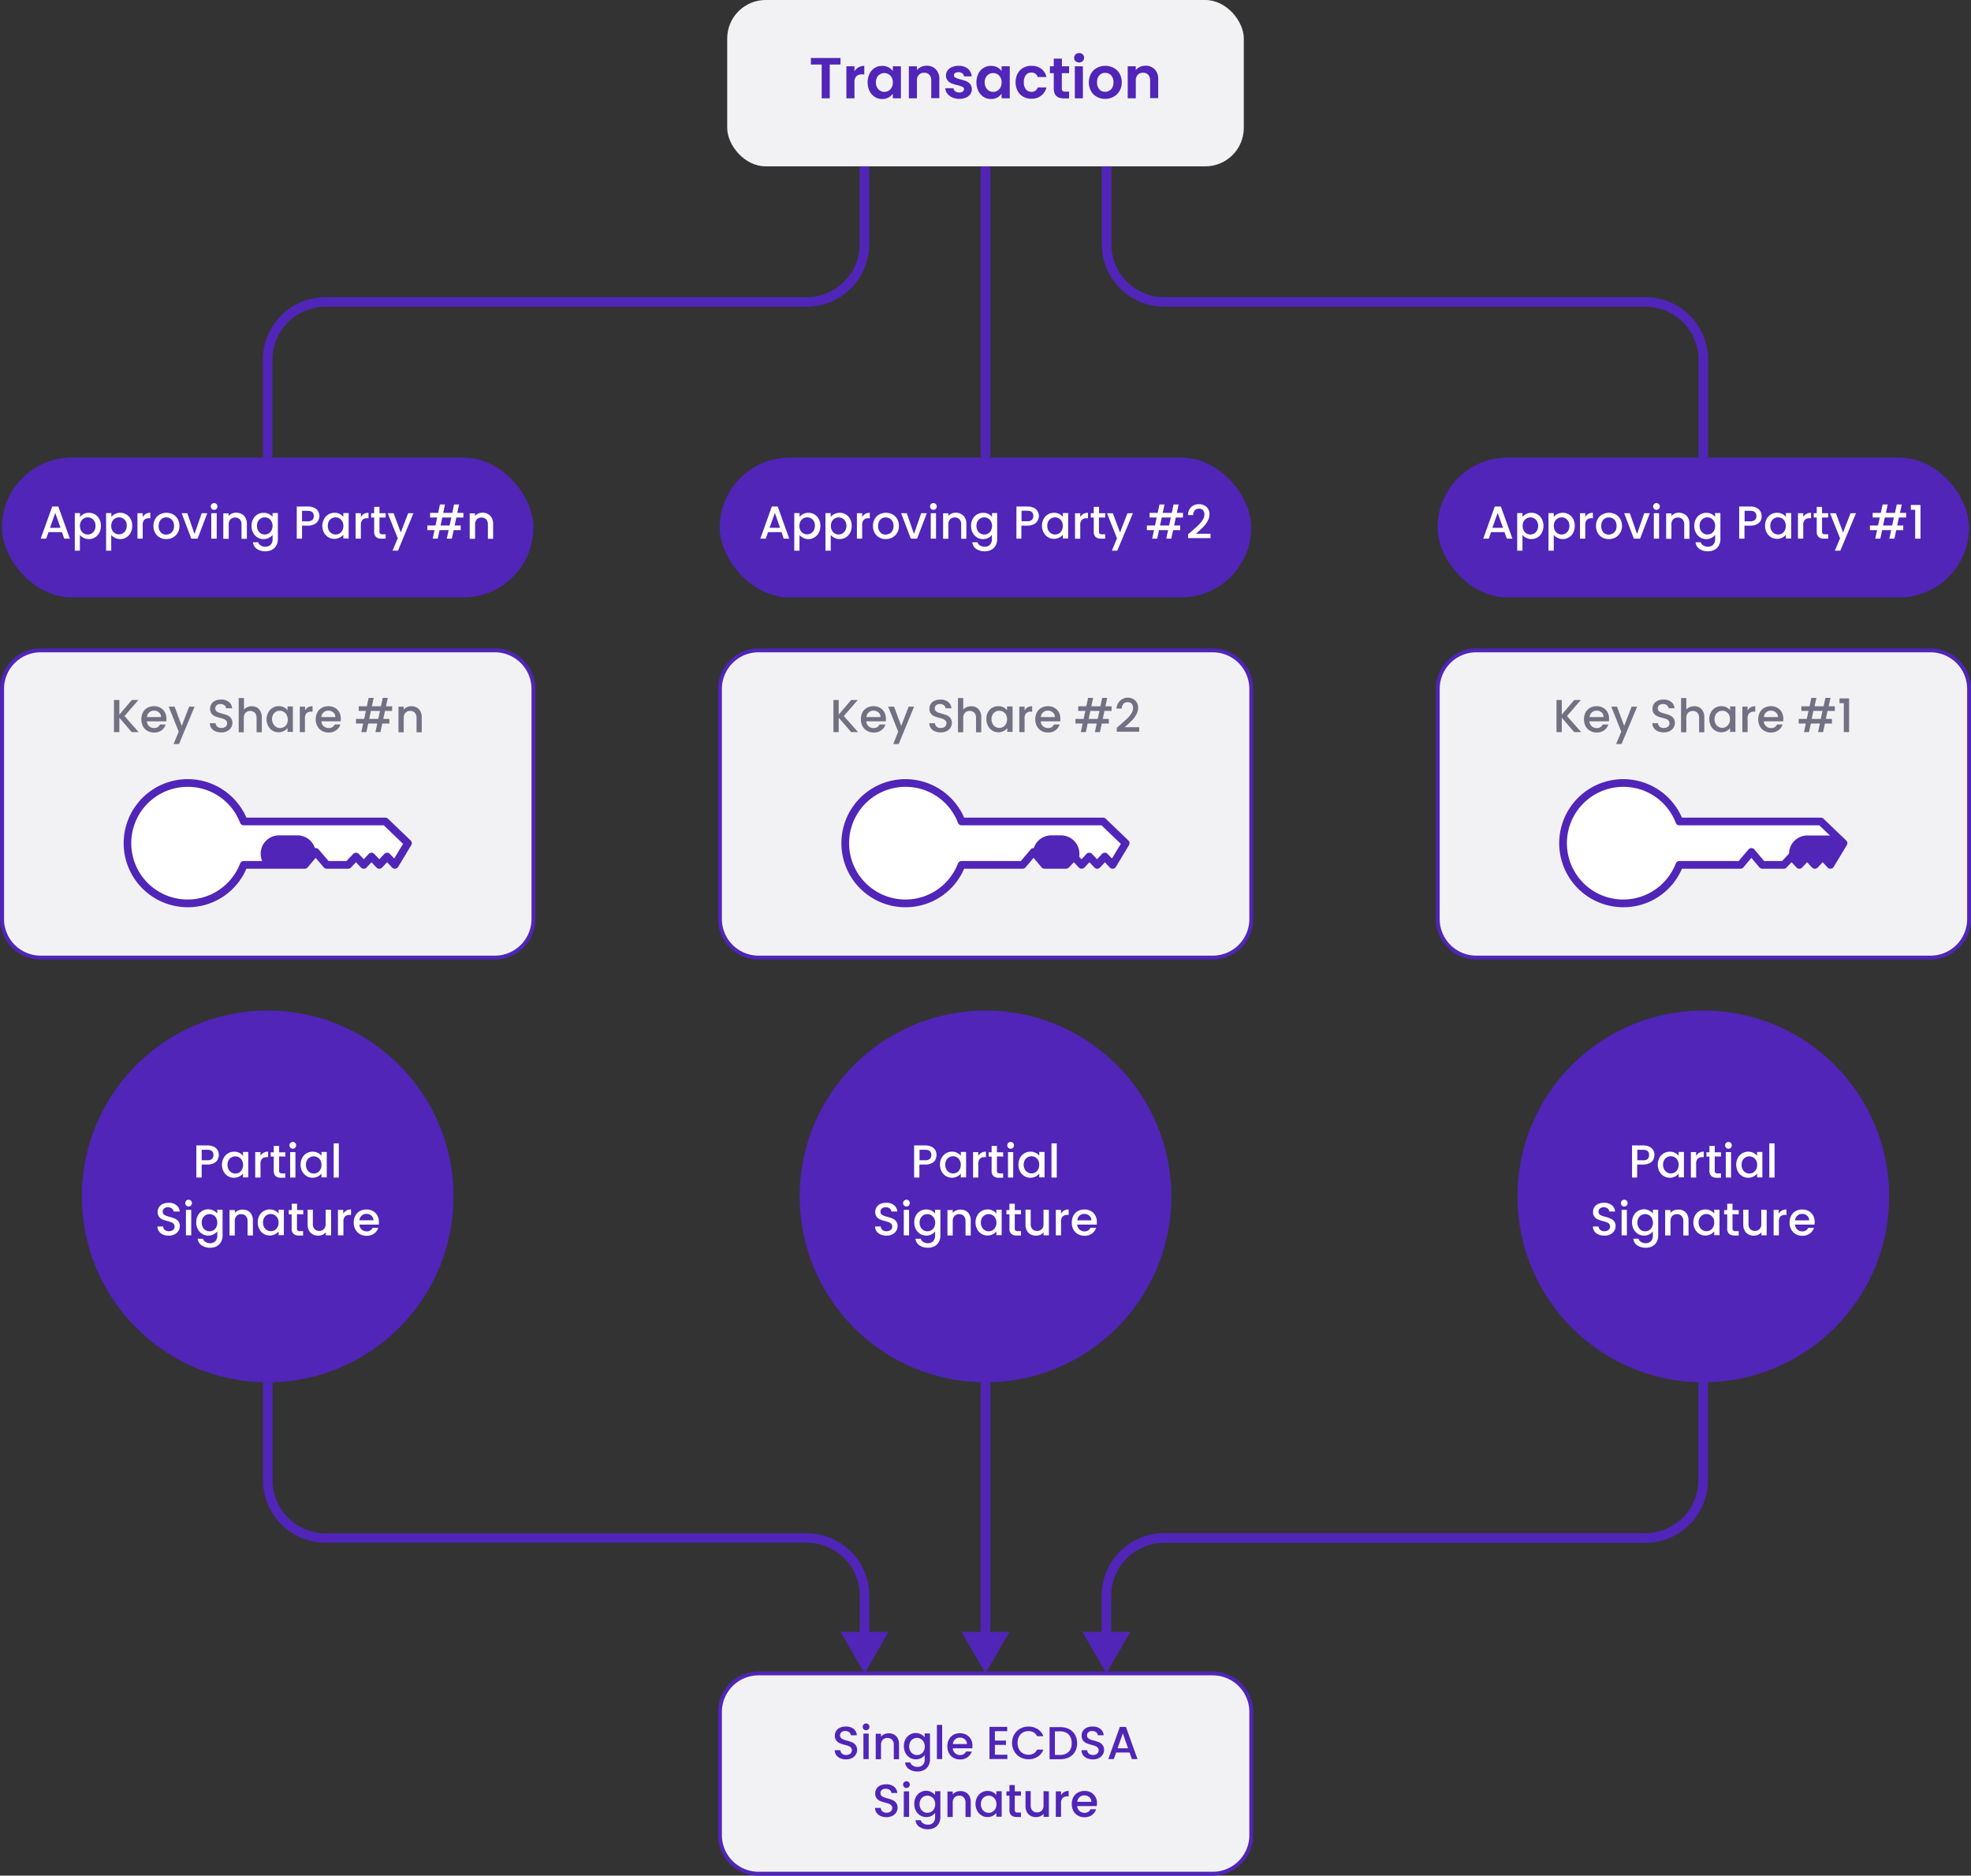
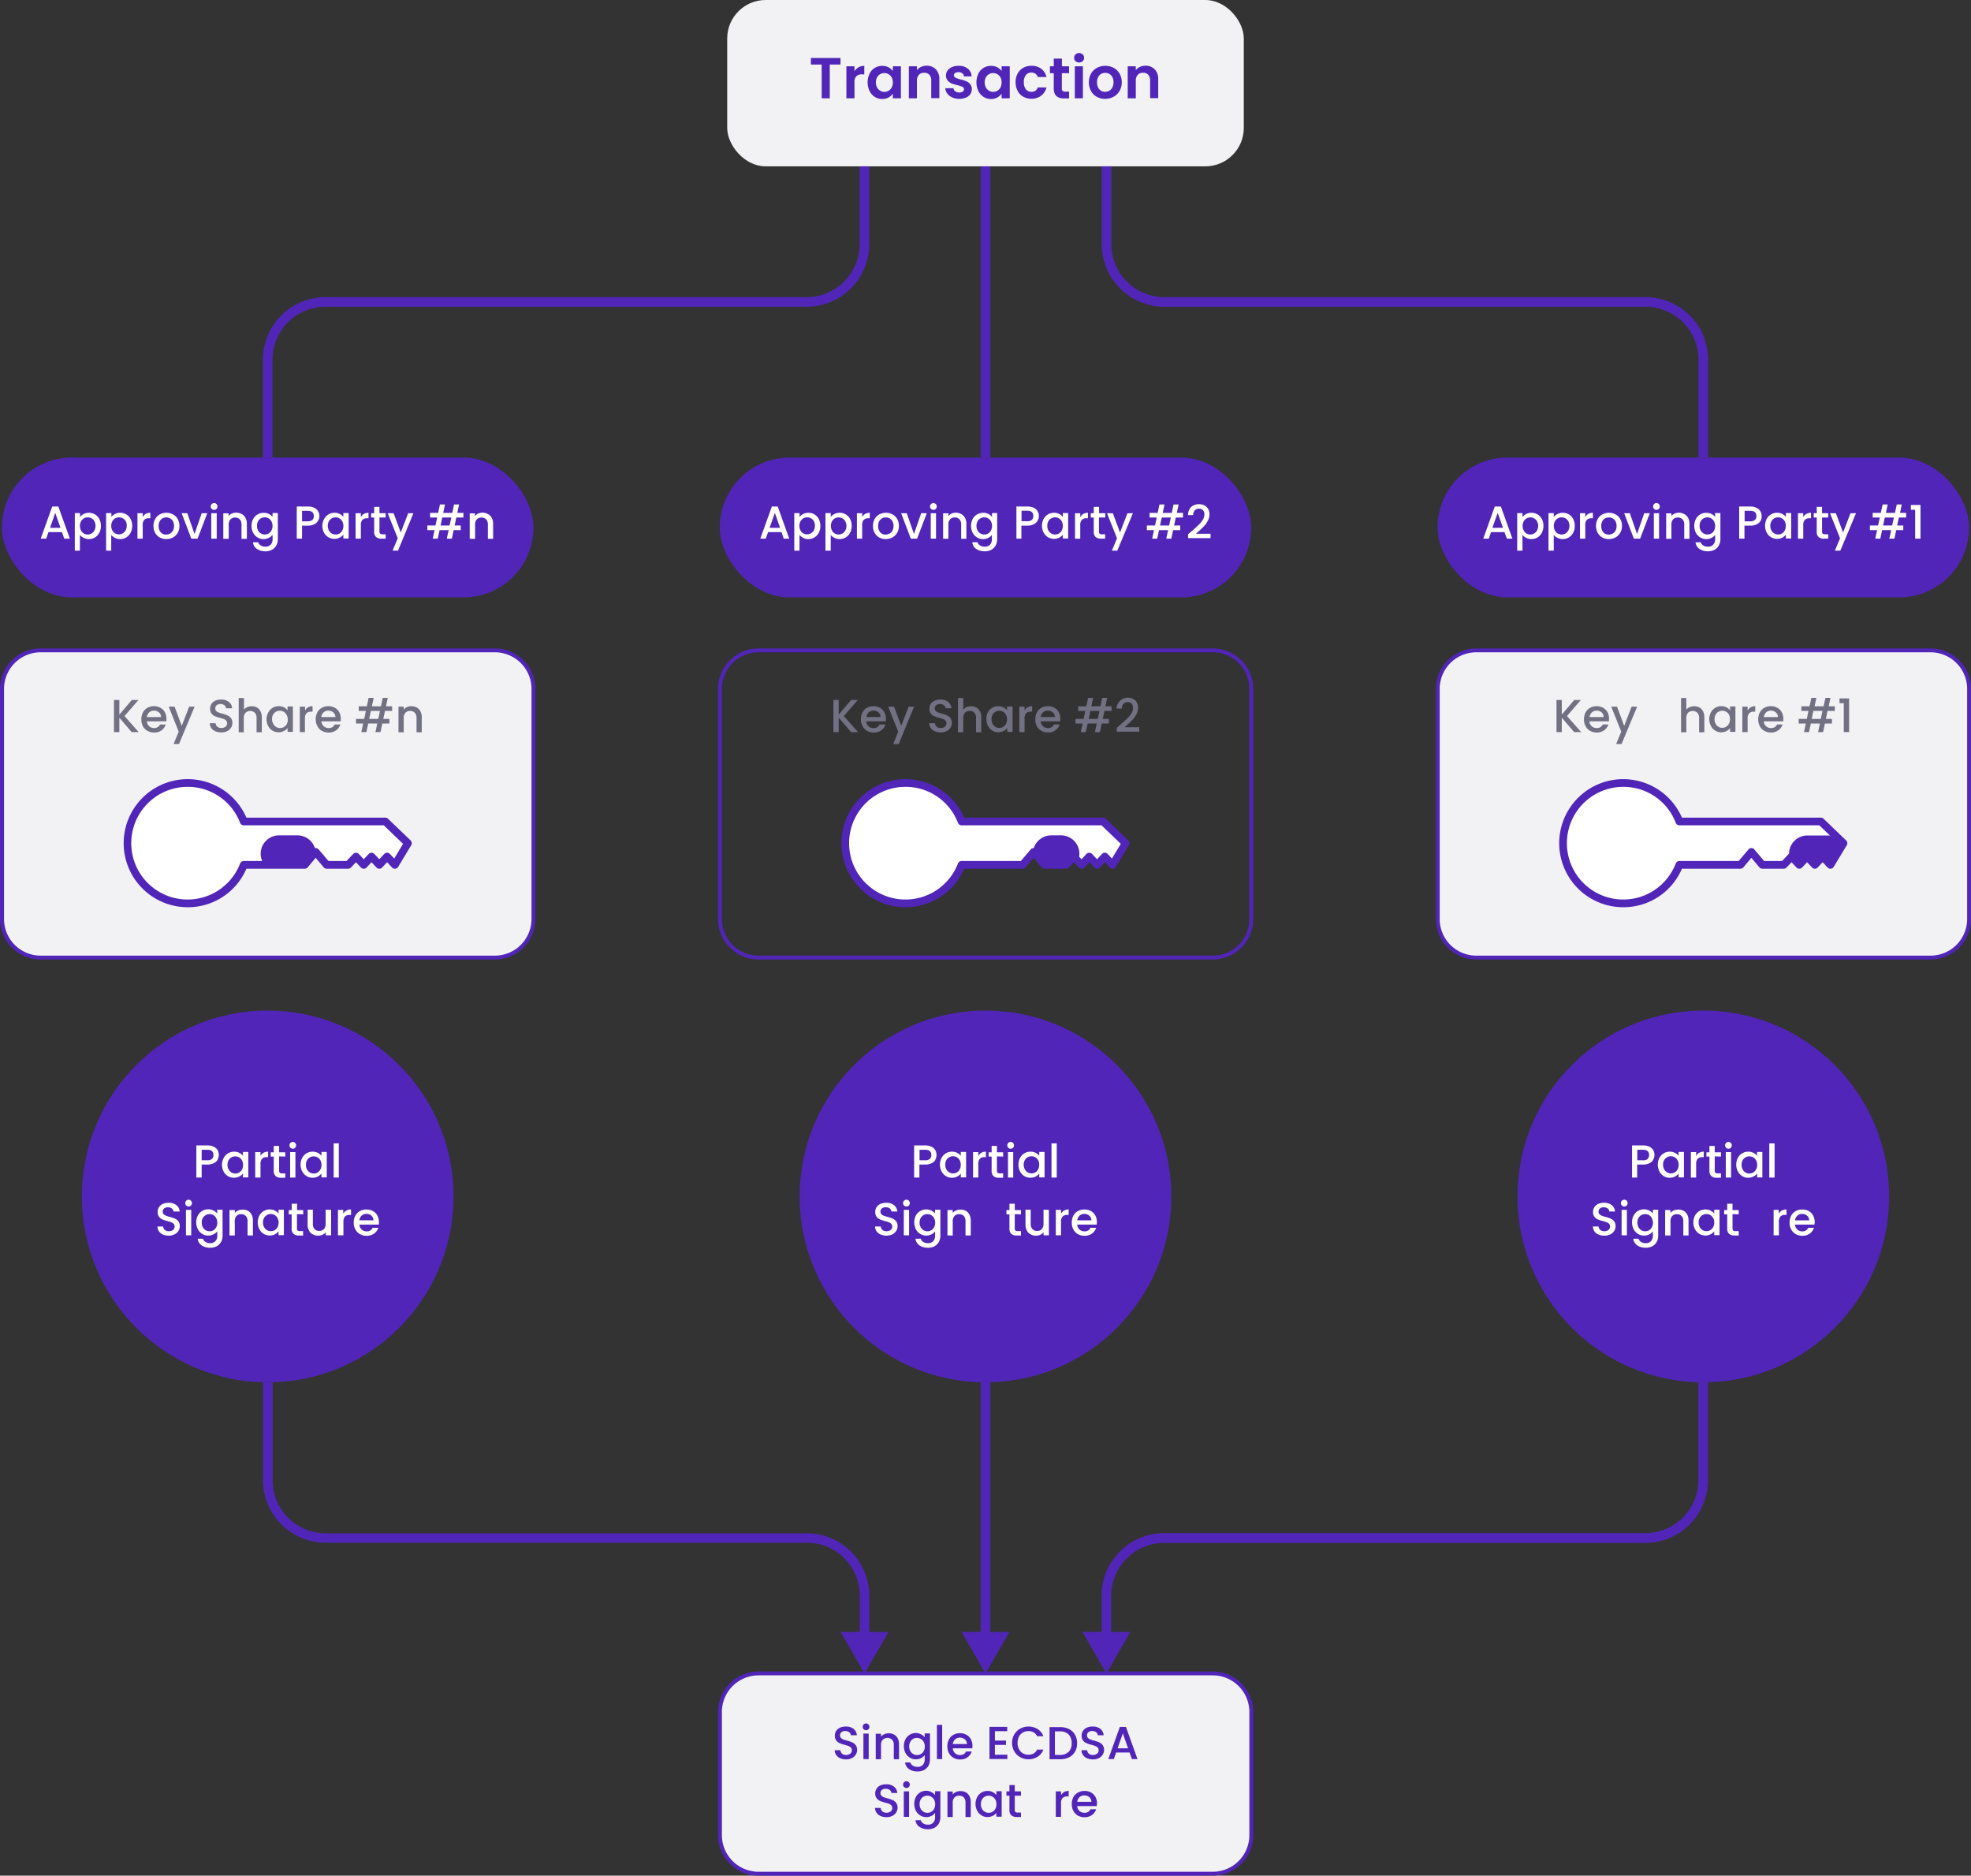
<svg xmlns="http://www.w3.org/2000/svg" viewBox="0 0 511.94 487.06">
  <rect x="0" y="0" width="511.94" height="487.06" fill="#333333" stroke="none" />
  <defs>
    <style>.cls-1{fill:#5025b8;}.cls-2{fill:#fff;}.cls-3{fill:#f2f2f4;}.cls-4{fill:#727083;}</style>
  </defs>
  <g id="Layer_2" data-name="Layer 2">
    <g id="Layer_1-2" data-name="Layer 1">
      <rect class="cls-1" x="373.39" y="118.82" width="138.05" height="36.31" rx="18.15" />
      <path class="cls-2" d="M390.77,138.18h-3.49l-.6,1.7h-1.43l3-8.35h1.58l3,8.35h-1.44Zm-.38-1.12L389,133.19l-1.37,3.87Z" />
      <path class="cls-2" d="M396.42,133.47a3,3,0,0,1,1.36-.31,3.07,3.07,0,0,1,1.58.43,3,3,0,0,1,1.12,1.19,3.76,3.76,0,0,1,.41,1.77,3.83,3.83,0,0,1-.41,1.78,3.07,3.07,0,0,1-1.12,1.22,3,3,0,0,1-1.58.44,2.79,2.79,0,0,1-1.34-.31,2.72,2.72,0,0,1-1-.76V143h-1.37v-9.76h1.37v1A2.8,2.8,0,0,1,396.42,133.47Zm2.79,1.89a1.84,1.84,0,0,0-.74-.75,2,2,0,0,0-2.71.77,2.67,2.67,0,0,0,0,2.38,1.93,1.93,0,0,0,.74.78,2,2,0,0,0,1,.26,2,2,0,0,0,1.73-1.05,2.48,2.48,0,0,0,.29-1.2A2.38,2.38,0,0,0,399.21,135.36Z" />
      <path class="cls-2" d="M404.56,133.47a3,3,0,0,1,1.36-.31,3,3,0,0,1,2.7,1.62,3.75,3.75,0,0,1,.4,1.77,3.82,3.82,0,0,1-.4,1.78,3.1,3.1,0,0,1-1.13,1.22,3,3,0,0,1-1.57.44,2.8,2.8,0,0,1-1.35-.31,2.92,2.92,0,0,1-1-.76V143h-1.37v-9.76h1.37v1A2.84,2.84,0,0,1,404.56,133.47Zm2.79,1.89a2,2,0,0,0-.74-.75,2,2,0,0,0-1-.26,2,2,0,0,0-1,.26,2.06,2.06,0,0,0-.75.77,2.67,2.67,0,0,0,0,2.38,2,2,0,0,0,.75.78,2,2,0,0,0,1,.26,1.94,1.94,0,0,0,1-.27,2.06,2.06,0,0,0,.74-.78,2.47,2.47,0,0,0,.28-1.2A2.38,2.38,0,0,0,407.35,135.36Z" />
      <path class="cls-2" d="M412.55,133.44a2.42,2.42,0,0,1,1.18-.28v1.42h-.35a1.64,1.64,0,0,0-1.22.41,2,2,0,0,0-.41,1.41v3.48h-1.37v-6.61h1.37v1A2.17,2.17,0,0,1,412.55,133.44Z" />
      <path class="cls-2" d="M416.16,139.57a3.05,3.05,0,0,1-1.18-1.21,3.57,3.57,0,0,1-.44-1.79,3.53,3.53,0,0,1,.45-1.79,3,3,0,0,1,1.21-1.2,3.71,3.71,0,0,1,3.43,0,3,3,0,0,1,1.21,1.2,3.53,3.53,0,0,1,.45,1.79,3.43,3.43,0,0,1-.46,1.79,3.2,3.2,0,0,1-1.24,1.21,3.6,3.6,0,0,1-1.73.42A3.46,3.46,0,0,1,416.16,139.57Zm2.69-1a2.07,2.07,0,0,0,.75-.75,2.49,2.49,0,0,0,.28-1.23,2.56,2.56,0,0,0-.27-1.22,2,2,0,0,0-.73-.75,2,2,0,0,0-1-.25,2,2,0,0,0-1,.25,1.84,1.84,0,0,0-.71.75,2.56,2.56,0,0,0-.26,1.22,2.34,2.34,0,0,0,.54,1.65,1.81,1.81,0,0,0,1.38.58A2,2,0,0,0,418.85,138.55Z" />
      <path class="cls-2" d="M425.2,138.66l1.87-5.39h1.45L426,139.88h-1.63l-2.51-6.61h1.47Z" />
      <path class="cls-2" d="M429.63,132.14a.83.83,0,0,1-.25-.62.81.81,0,0,1,.25-.62.84.84,0,0,1,.62-.26.89.89,0,0,1,.87.88.84.84,0,0,1-.26.62.82.82,0,0,1-.61.26A.84.84,0,0,1,429.63,132.14Zm1.29,1.13v6.61h-1.36v-6.61Z" />
      <path class="cls-2" d="M437.46,133.49a2.22,2.22,0,0,1,1,1,3,3,0,0,1,.35,1.53v3.9h-1.35v-3.69a1.92,1.92,0,0,0-.45-1.37,1.59,1.59,0,0,0-1.21-.47,1.63,1.63,0,0,0-1.22.47,1.92,1.92,0,0,0-.45,1.37v3.69h-1.37v-6.61h1.37V134a2.23,2.23,0,0,1,.86-.64,2.79,2.79,0,0,1,1.11-.23A3,3,0,0,1,437.46,133.49Z" />
      <path class="cls-2" d="M444.54,133.47a2.72,2.72,0,0,1,.93.76v-1h1.38V140a3.36,3.36,0,0,1-.39,1.63,2.72,2.72,0,0,1-1.11,1.12,3.49,3.49,0,0,1-1.73.41,3.74,3.74,0,0,1-2.23-.63,2.33,2.33,0,0,1-1-1.71h1.36a1.44,1.44,0,0,0,.66.83,2.29,2.29,0,0,0,1.22.32,1.82,1.82,0,0,0,1.34-.51,2,2,0,0,0,.51-1.46v-1.1a2.81,2.81,0,0,1-.94.78,2.86,2.86,0,0,1-1.35.32,3,3,0,0,1-1.58-.44,3.1,3.1,0,0,1-1.13-1.22,3.71,3.71,0,0,1-.41-1.78,3.64,3.64,0,0,1,.41-1.77,3,3,0,0,1,2.71-1.62A2.87,2.87,0,0,1,444.54,133.47Zm.65,1.91a2.11,2.11,0,0,0-.74-.77,2,2,0,0,0-1-.26,2,2,0,0,0-1.72,1,2.38,2.38,0,0,0-.28,1.19,2.47,2.47,0,0,0,.28,1.2,2,2,0,0,0,.75.78,1.87,1.87,0,0,0,1,.27,1.92,1.92,0,0,0,1.73-1,2.67,2.67,0,0,0,0-2.38Z" />
      <path class="cls-2" d="M457.3,135.23a2.31,2.31,0,0,1-1,.92,3.65,3.65,0,0,1-1.69.35h-1.51v3.38h-1.37v-8.34h2.88a3.6,3.6,0,0,1,1.62.33,2.26,2.26,0,0,1,1,.9,2.42,2.42,0,0,1,.33,1.26A2.54,2.54,0,0,1,457.3,135.23Zm-1.49-.2a1.29,1.29,0,0,0,.39-1c0-.92-.52-1.37-1.55-1.37h-1.51v2.72h1.51A1.68,1.68,0,0,0,455.81,135Z" />
      <path class="cls-2" d="M458.86,134.78a3,3,0,0,1,2.71-1.62,2.81,2.81,0,0,1,1.36.31,2.72,2.72,0,0,1,.93.76v-1h1.38v6.61h-1.38v-1a2.81,2.81,0,0,1-.94.78,3.07,3.07,0,0,1-2.93-.13,3.1,3.1,0,0,1-1.13-1.22,3.83,3.83,0,0,1-.41-1.78A3.76,3.76,0,0,1,458.86,134.78Zm4.72.6a2,2,0,0,0-.74-.77,2,2,0,0,0-2,0,1.84,1.84,0,0,0-.74.75,2.38,2.38,0,0,0-.29,1.19,2.48,2.48,0,0,0,.29,1.2,2,2,0,0,0,1.72,1.05,2,2,0,0,0,1-.26,1.93,1.93,0,0,0,.74-.78,2.67,2.67,0,0,0,0-2.38Z" />
      <path class="cls-2" d="M469.21,133.44a2.45,2.45,0,0,1,1.18-.28v1.42H470a1.61,1.61,0,0,0-1.21.41,1.92,1.92,0,0,0-.42,1.41v3.48H467v-6.61h1.37v1A2.24,2.24,0,0,1,469.21,133.44Z" />
      <path class="cls-2" d="M473.25,134.39v3.66a.68.68,0,0,0,.17.53.86.86,0,0,0,.6.16h.83v1.14h-1.08a2.07,2.07,0,0,1-1.41-.43,1.78,1.78,0,0,1-.49-1.4v-3.66h-.78v-1.12h.78v-1.64h1.38v1.64h1.6v1.12Z" />
      <path class="cls-2" d="M482.07,133.27,478,143h-1.42l1.35-3.21-2.61-6.51h1.53l1.86,5,1.93-5Z" />
      <path class="cls-2" d="M493.21,134.39l-.44,2.07h1.58v1.2h-1.83l-.48,2.22h-1.31l.48-2.22h-2.35l-.48,2.22h-1.31l.48-2.22h-1.86v-1.2h2.11l.45-2.07H486.4v-1.2h2.1L489,131h1.3l-.46,2.19h2.35l.47-2.19h1.3l-.46,2.19h1.59v1.2Zm-1.3,0h-2.36l-.44,2.07h2.35Z" />
      <path class="cls-2" d="M496.32,132.38v-1.25h2.5v8.75h-1.38v-7.5Z" />
      <rect class="cls-3" x="373.39" y="168.89" width="138.05" height="79.77" rx="10" />
      <path class="cls-1" d="M501.44,249.16h-118a10.51,10.51,0,0,1-10.5-10.5V178.89a10.51,10.51,0,0,1,10.5-10.5H501.44a10.51,10.51,0,0,1,10.5,10.5v59.77A10.51,10.51,0,0,1,501.44,249.16Zm-118-79.77a9.51,9.51,0,0,0-9.5,9.5v59.77a9.51,9.51,0,0,0,9.5,9.5H501.44a9.51,9.51,0,0,0,9.5-9.5V178.89a9.51,9.51,0,0,0-9.5-9.5Z" />
      <path class="cls-4" d="M408.87,190.11l-3.22-3.73v3.73h-1.37v-8.34h1.37v3.8l3.24-3.8h1.71L407,185.94l3.68,4.17Z" />
      <path class="cls-4" d="M417.89,187.31h-5.06a1.84,1.84,0,0,0,.59,1.27,1.87,1.87,0,0,0,1.3.48,1.6,1.6,0,0,0,1.56-.92h1.47a2.94,2.94,0,0,1-1.08,1.49,3.2,3.2,0,0,1-1.95.59,3.43,3.43,0,0,1-1.7-.43,3,3,0,0,1-1.18-1.2,3.7,3.7,0,0,1-.42-1.79,3.85,3.85,0,0,1,.41-1.8,3,3,0,0,1,1.17-1.19,3.45,3.45,0,0,1,1.72-.42,3.31,3.31,0,0,1,1.67.41,3,3,0,0,1,1.14,1.14,3.47,3.47,0,0,1,.4,1.7A4.55,4.55,0,0,1,417.89,187.31Zm-1.38-1.1A1.55,1.55,0,0,0,416,185a1.92,1.92,0,0,0-1.31-.46,1.75,1.75,0,0,0-1.21.45,1.85,1.85,0,0,0-.6,1.22Z" />
      <path class="cls-4" d="M425.23,183.5l-4.06,9.72h-1.41L421.1,190l-2.6-6.5H420l1.86,5,1.93-5Z" />
-       <path class="cls-4" d="M430.62,189.9a2.55,2.55,0,0,1-1.06-.84,2.16,2.16,0,0,1-.38-1.26h1.46a1.33,1.33,0,0,0,.43.89,1.5,1.5,0,0,0,1.06.35,1.61,1.61,0,0,0,1.1-.34,1.1,1.1,0,0,0,.4-.88,1,1,0,0,0-.25-.69,1.68,1.68,0,0,0-.61-.41,10,10,0,0,0-1-.31,8.59,8.59,0,0,1-1.33-.44,2.06,2.06,0,0,1-.87-.69,2,2,0,0,1-.36-1.24,2.22,2.22,0,0,1,.36-1.26,2.31,2.31,0,0,1,1-.83,3.68,3.68,0,0,1,1.5-.29,3.11,3.11,0,0,1,2,.61,2.21,2.21,0,0,1,.85,1.66H433.4a1.07,1.07,0,0,0-.43-.78,1.56,1.56,0,0,0-1-.33,1.45,1.45,0,0,0-1,.3,1.05,1.05,0,0,0-.38.87.88.88,0,0,0,.24.63,1.69,1.69,0,0,0,.59.39,10.17,10.17,0,0,0,1,.31,9.09,9.09,0,0,1,1.35.46,2.19,2.19,0,0,1,.88.7,2,2,0,0,1,.37,1.26,2.23,2.23,0,0,1-.34,1.2,2.46,2.46,0,0,1-1,.91,3.24,3.24,0,0,1-1.54.34A3.84,3.84,0,0,1,430.62,189.9Z" />
      <path class="cls-4" d="M441.4,183.71a2.35,2.35,0,0,1,.94,1,3.33,3.33,0,0,1,.34,1.54v3.9h-1.36v-3.7a2,2,0,0,0-.44-1.36,1.81,1.81,0,0,0-2.43,0,1.91,1.91,0,0,0-.45,1.36v3.7h-1.37v-8.88H438v3a2.21,2.21,0,0,1,.88-.64,3,3,0,0,1,2.52.09Z" />
      <path class="cls-4" d="M444.38,185a3,3,0,0,1,2.7-1.62,2.9,2.9,0,0,1,1.36.3,2.74,2.74,0,0,1,.93.77v-1h1.38v6.61h-1.38v-1a2.51,2.51,0,0,1-.94.78,3,3,0,0,1-4.05-1.35,3.69,3.69,0,0,1-.42-1.78A3.61,3.61,0,0,1,444.38,185Zm4.71.6a2,2,0,0,0-.74-.77,1.87,1.87,0,0,0-1-.26,2,2,0,0,0-1,.25,1.93,1.93,0,0,0-.74.76,2.34,2.34,0,0,0-.28,1.18,2.42,2.42,0,0,0,.28,1.2,1.94,1.94,0,0,0,3.44,0,2.41,2.41,0,0,0,.28-1.19A2.35,2.35,0,0,0,449.09,185.61Z" />
      <path class="cls-4" d="M454.72,183.67a2.34,2.34,0,0,1,1.18-.28v1.41h-.35a1.65,1.65,0,0,0-1.21.41,1.94,1.94,0,0,0-.42,1.42v3.48h-1.37V183.5h1.37v1A2.16,2.16,0,0,1,454.72,183.67Z" />
      <path class="cls-4" d="M463.17,187.31h-5.05a1.83,1.83,0,0,0,1.88,1.75,1.58,1.58,0,0,0,1.56-.92H463a2.9,2.9,0,0,1-1.09,1.49,3.16,3.16,0,0,1-1.95.59,3.4,3.4,0,0,1-1.69-.43,3,3,0,0,1-1.18-1.2,4,4,0,0,1,0-3.59,2.89,2.89,0,0,1,1.16-1.19,3.48,3.48,0,0,1,1.72-.42,3.28,3.28,0,0,1,1.67.41,2.84,2.84,0,0,1,1.14,1.14,3.48,3.48,0,0,1,.41,1.7A4.47,4.47,0,0,1,463.17,187.31Zm-1.38-1.1a1.55,1.55,0,0,0-.54-1.21,1.91,1.91,0,0,0-1.31-.46,1.76,1.76,0,0,0-1.21.45,2,2,0,0,0-.6,1.22Z" />
      <path class="cls-4" d="M474.68,184.61l-.44,2.08h1.58v1.2H474l-.48,2.22h-1.3l.48-2.22h-2.36l-.48,2.22h-1.3l.48-2.22h-1.86v-1.2h2.11l.44-2.08h-1.85v-1.2H470l.47-2.18h1.31l-.47,2.18h2.35l.47-2.18h1.31l-.47,2.18h1.6v1.2Zm-1.31,0H471l-.44,2.08h2.35Z" />
      <path class="cls-4" d="M477.79,182.61v-1.25h2.49v8.75H478.9v-7.5Z" />
      <path class="cls-2" d="M478.82,219l-3.4,5.63-2-2.16-2,2.16-2-2.16-2,2.16-2-2.16-.55.58-1.49,1.58h-5.55l-2.84-3.39-2.85,3.39H436.19a15.63,15.63,0,1,1,0-11.27h36.75l3.75,3.6Z" />
      <path class="cls-1" d="M421.63,235.59a16.63,16.63,0,1,1,15.23-23.27h36.08a1,1,0,0,1,.69.28l5.88,5.64a1,1,0,0,1,.17,1.24l-3.4,5.63a1,1,0,0,1-1.58.17l-1.29-1.38-1.29,1.38a1,1,0,0,1-1.46,0l-1.29-1.38-1.29,1.38a1,1,0,0,1-1.46,0l-1.29-1.38-1.3,1.38a1,1,0,0,1-.73.31h-5.55a1,1,0,0,1-.77-.35l-2.08-2.48-2.08,2.48a1,1,0,0,1-.77.35H436.86A16.5,16.5,0,0,1,421.63,235.59Zm0-31.26a14.63,14.63,0,1,0,13.63,19.9,1,1,0,0,1,.93-.64h15.4l2.55-3a1,1,0,0,1,.77-.36h0a1,1,0,0,1,.76.36l2.54,3h4.66l1.73-1.84a1,1,0,0,1,.73-.31h0a1,1,0,0,1,.73.31l1.29,1.38,1.29-1.38a1,1,0,0,1,1.46,0l1.29,1.38,1.29-1.38a1,1,0,0,1,1.46,0l1.11,1.19,2.3-3.81-5-4.81H436.19a1,1,0,0,1-.93-.63A14.52,14.52,0,0,0,421.63,204.33Z" />
      <path class="cls-1" d="M478.82,219l-3.4,5.63-2-2.16-2,2.16-2-2.16-2,2.16-2-2.16-.55.58a4.86,4.86,0,0,1-.19-1.33,4.75,4.75,0,0,1,4.76-4.76h7.34Z" />
      <rect class="cls-3" x="188.88" width="134.18" height="43.2" rx="10" />
      <path class="cls-1" d="M218.31,15.06v1.7h-2.79v8.77h-2.1V16.76h-2.8v-1.7Z" />
      <path class="cls-1" d="M223,17.48a3,3,0,0,1,1.49-.38v2.21h-.55a2.11,2.11,0,0,0-1.49.46,2.12,2.12,0,0,0-.51,1.62v4.14h-2.1V17.22h2.1v1.29A3,3,0,0,1,223,17.48Z" />
      <path class="cls-1" d="M225.86,19.11a3.57,3.57,0,0,1,3.29-2,3.41,3.41,0,0,1,1.63.37,3.48,3.48,0,0,1,1.12.95V17.22H234v8.31H231.9V24.32a3.2,3.2,0,0,1-1.12,1,3.41,3.41,0,0,1-1.65.39,3.54,3.54,0,0,1-1.91-.54,3.76,3.76,0,0,1-1.36-1.53,5.2,5.2,0,0,1,0-4.49Zm5.73,1a2.14,2.14,0,0,0-.81-.85,2.2,2.2,0,0,0-1.09-.29,2.13,2.13,0,0,0-1.08.29,2.07,2.07,0,0,0-.8.83,2.58,2.58,0,0,0-.31,1.3,2.64,2.64,0,0,0,.31,1.31,2.17,2.17,0,0,0,.81.86,2,2,0,0,0,1.07.3,2.2,2.2,0,0,0,1.09-.29,2.12,2.12,0,0,0,.81-.84,2.7,2.7,0,0,0,.31-1.31A2.67,2.67,0,0,0,231.59,20.07Z" />
      <path class="cls-1" d="M243.07,18a3.6,3.6,0,0,1,.91,2.62v4.87h-2.1V20.94a2.15,2.15,0,0,0-.49-1.52,1.77,1.77,0,0,0-1.35-.53,1.8,1.8,0,0,0-1.37.53,2.12,2.12,0,0,0-.51,1.52v4.59h-2.1V17.22h2.1v1a2.84,2.84,0,0,1,1.08-.85,3.37,3.37,0,0,1,1.43-.31A3.22,3.22,0,0,1,243.07,18Z" />
      <path class="cls-1" d="M247.33,25.3a3.24,3.24,0,0,1-1.28-1,2.48,2.48,0,0,1-.52-1.39h2.12a1.09,1.09,0,0,0,.47.79,1.62,1.62,0,0,0,1,.32,1.58,1.58,0,0,0,.93-.24.73.73,0,0,0,.34-.62.66.66,0,0,0-.41-.61,8.63,8.63,0,0,0-1.32-.44,11.37,11.37,0,0,1-1.52-.46,2.73,2.73,0,0,1-1-.74,2,2,0,0,1-.43-1.33,2.19,2.19,0,0,1,.4-1.26,2.73,2.73,0,0,1,1.14-.9,4.3,4.3,0,0,1,1.75-.33,3.59,3.59,0,0,1,2.37.74,2.73,2.73,0,0,1,1,2h-2a1,1,0,0,0-.41-.78,1.49,1.49,0,0,0-1-.3,1.57,1.57,0,0,0-.88.21.69.69,0,0,0-.31.59.67.67,0,0,0,.43.63,5.88,5.88,0,0,0,1.3.45,11.05,11.05,0,0,1,1.48.46,2.65,2.65,0,0,1,1,.75,2,2,0,0,1,.44,1.32,2.17,2.17,0,0,1-.4,1.29,2.52,2.52,0,0,1-1.14.89,4.2,4.2,0,0,1-1.73.33A4.46,4.46,0,0,1,247.33,25.3Z" />
      <path class="cls-1" d="M254.12,19.11a3.57,3.57,0,0,1,3.29-2,3.41,3.41,0,0,1,1.63.37,3.34,3.34,0,0,1,1.11.95V17.22h2.12v8.31h-2.12V24.32a3.07,3.07,0,0,1-1.11,1,3.41,3.41,0,0,1-1.65.39,3.54,3.54,0,0,1-1.91-.54,3.76,3.76,0,0,1-1.36-1.53,5.2,5.2,0,0,1,0-4.49Zm5.73,1a2.14,2.14,0,0,0-.81-.85,2.2,2.2,0,0,0-1.09-.29,2.13,2.13,0,0,0-1.08.29,2.07,2.07,0,0,0-.8.83,2.58,2.58,0,0,0-.31,1.3,2.64,2.64,0,0,0,.31,1.31,2.17,2.17,0,0,0,.81.86,2,2,0,0,0,1.07.3,2.2,2.2,0,0,0,1.09-.29,2.12,2.12,0,0,0,.81-.84,2.7,2.7,0,0,0,.3-1.31A2.67,2.67,0,0,0,259.85,20.07Z" />
      <path class="cls-1" d="M264.31,19.12a3.68,3.68,0,0,1,1.45-1.5,4.16,4.16,0,0,1,2.13-.53,4.06,4.06,0,0,1,2.56.77A3.76,3.76,0,0,1,271.81,20h-2.27a1.66,1.66,0,0,0-.6-.85,1.82,1.82,0,0,0-1.06-.31,1.73,1.73,0,0,0-1.43.66,2.87,2.87,0,0,0-.52,1.85,2.83,2.83,0,0,0,.52,1.83,1.73,1.73,0,0,0,1.43.66,1.59,1.59,0,0,0,1.66-1.14h2.27a3.83,3.83,0,0,1-1.37,2.14,4,4,0,0,1-2.55.8,4.16,4.16,0,0,1-2.13-.54,3.68,3.68,0,0,1-1.45-1.5,5.06,5.06,0,0,1,0-4.51Z" />
      <path class="cls-1" d="M275.8,19v4a.79.79,0,0,0,.2.6,1,1,0,0,0,.68.19h1v1.77h-1.32c-1.77,0-2.66-.86-2.66-2.58V19h-1V17.22h1v-2h2.12v2h1.86V19Z" />
      <path class="cls-1" d="M279.32,15.88A1.15,1.15,0,0,1,279,15a1.16,1.16,0,0,1,.37-.88,1.38,1.38,0,0,1,1.84,0,1.16,1.16,0,0,1,.37.88,1.15,1.15,0,0,1-.37.88,1.38,1.38,0,0,1-1.84,0Zm1.95,1.34v8.31h-2.1V17.22Z" />
      <path class="cls-1" d="M284.87,25.13a3.73,3.73,0,0,1-1.5-1.5,4.84,4.84,0,0,1,0-4.5,3.92,3.92,0,0,1,1.54-1.51,4.73,4.73,0,0,1,4.35,0,3.92,3.92,0,0,1,1.54,1.51,4.47,4.47,0,0,1,.56,2.25,4.29,4.29,0,0,1-.58,2.25,3.88,3.88,0,0,1-1.56,1.5,4.48,4.48,0,0,1-2.2.54A4.33,4.33,0,0,1,284.87,25.13Zm3.24-1.57a2,2,0,0,0,.8-.83,2.81,2.81,0,0,0,.3-1.35,2.55,2.55,0,0,0-.62-1.83,2.08,2.08,0,0,0-1.53-.63,2,2,0,0,0-1.5.63,2.55,2.55,0,0,0-.61,1.83,2.59,2.59,0,0,0,.59,1.82,1.94,1.94,0,0,0,1.49.64A2.18,2.18,0,0,0,288.11,23.56Z" />
      <path class="cls-1" d="M299.92,18a3.6,3.6,0,0,1,.91,2.62v4.87h-2.1V20.94a2.15,2.15,0,0,0-.49-1.52,1.77,1.77,0,0,0-1.35-.53,1.8,1.8,0,0,0-1.37.53,2.12,2.12,0,0,0-.51,1.52v4.59h-2.1V17.22H295v1a2.84,2.84,0,0,1,1.08-.85,3.37,3.37,0,0,1,1.43-.31A3.22,3.22,0,0,1,299.92,18Z" />
      <circle class="cls-1" cx="69.53" cy="310.69" r="48.27" />
      <path class="cls-2" d="M56.55,301.13a2.2,2.2,0,0,1-1,.92,3.53,3.53,0,0,1-1.69.36H52.38v3.38H51v-8.34H53.9a3.6,3.6,0,0,1,1.62.33,2.3,2.3,0,0,1,1,.89,2.56,2.56,0,0,1,0,2.46Zm-1.49-.19a1.33,1.33,0,0,0,.38-1c0-.91-.51-1.36-1.54-1.36H52.38v2.72H53.9A1.69,1.69,0,0,0,55.06,300.94Z" />
      <path class="cls-2" d="M58.11,300.69a3,3,0,0,1,1.13-1.19,3,3,0,0,1,1.58-.43,2.81,2.81,0,0,1,1.36.31,2.61,2.61,0,0,1,.93.76v-1h1.38v6.61H63.11v-1a2.75,2.75,0,0,1-1,.78,3,3,0,0,1-1.37.31,3,3,0,0,1-1.56-.44,3.15,3.15,0,0,1-1.12-1.22,3.87,3.87,0,0,1-.41-1.79A3.72,3.72,0,0,1,58.11,300.69Zm4.72.6a1.93,1.93,0,0,0-1.72-1,1.9,1.9,0,0,0-1,.26,2,2,0,0,0-.74.75,2.45,2.45,0,0,0-.28,1.18,2.53,2.53,0,0,0,.28,1.2,2,2,0,0,0,.75.79,1.9,1.9,0,0,0,1,.27,2,2,0,0,0,1-.26,2,2,0,0,0,.74-.78,2.41,2.41,0,0,0,.28-1.19A2.38,2.38,0,0,0,62.83,301.29Z" />
      <path class="cls-2" d="M68.46,299.35a2.32,2.32,0,0,1,1.18-.28v1.42h-.35a1.68,1.68,0,0,0-1.22.4,2,2,0,0,0-.41,1.42v3.48H66.29v-6.61h1.37v1A2.09,2.09,0,0,1,68.46,299.35Z" />
      <path class="cls-2" d="M72.5,300.29V304a.7.7,0,0,0,.17.54.83.83,0,0,0,.59.16h.84v1.14H73a2.07,2.07,0,0,1-1.41-.43,1.79,1.79,0,0,1-.49-1.41v-3.66h-.79v-1.11h.79v-1.65H72.5v1.65h1.6v1.11Z" />
      <path class="cls-2" d="M75.44,298.05a.88.88,0,0,1,0-1.25.81.81,0,0,1,.62-.25.82.82,0,0,1,.61.25.91.91,0,0,1,0,1.25.82.82,0,0,1-.61.25A.81.81,0,0,1,75.44,298.05Zm1.29,1.13v6.61H75.36v-6.61Z" />
      <path class="cls-2" d="M78.49,300.69a3,3,0,0,1,2.7-1.62,2.86,2.86,0,0,1,1.37.31,2.8,2.8,0,0,1,.93.76v-1h1.38v6.61H83.49v-1a2.85,2.85,0,0,1-.95.78,3,3,0,0,1-1.37.31,2.92,2.92,0,0,1-1.56-.44,3.07,3.07,0,0,1-1.12-1.22,3.75,3.75,0,0,1-.42-1.79A3.61,3.61,0,0,1,78.49,300.69Zm4.72.6a1.93,1.93,0,0,0-1.73-1,1.87,1.87,0,0,0-1,.26,1.91,1.91,0,0,0-.74.75,2.34,2.34,0,0,0-.28,1.18,2.42,2.42,0,0,0,.28,1.2,2,2,0,0,0,.74.79,1.93,1.93,0,0,0,1,.27,2,2,0,0,0,1-.26,2.06,2.06,0,0,0,.74-.78,2.52,2.52,0,0,0,.28-1.19A2.49,2.49,0,0,0,83.21,301.29Z" />
      <path class="cls-2" d="M88,296.91v8.88H86.67v-8.88Z" />
      <path class="cls-2" d="M42.29,320.58a2.44,2.44,0,0,1-1-.83,2.1,2.1,0,0,1-.39-1.26h1.47a1.29,1.29,0,0,0,.42.88,1.48,1.48,0,0,0,1.06.35,1.64,1.64,0,0,0,1.11-.34,1.12,1.12,0,0,0,.39-.88,1,1,0,0,0-.24-.69,1.7,1.7,0,0,0-.61-.4c-.25-.1-.59-.2-1-.32a10.27,10.27,0,0,1-1.32-.43,2.23,2.23,0,0,1-.87-.69,2,2,0,0,1-.36-1.25,2.22,2.22,0,0,1,.36-1.26,2.28,2.28,0,0,1,1-.83,3.75,3.75,0,0,1,1.5-.29,3.11,3.11,0,0,1,2,.61,2.23,2.23,0,0,1,.86,1.66H45.08a1.12,1.12,0,0,0-.44-.78,1.56,1.56,0,0,0-1-.32,1.49,1.49,0,0,0-1,.3,1,1,0,0,0-.37.86.89.89,0,0,0,.23.63,1.83,1.83,0,0,0,.6.39,7.75,7.75,0,0,0,1,.31,10.42,10.42,0,0,1,1.35.46,2.22,2.22,0,0,1,.89.7,2.06,2.06,0,0,1,.36,1.27,2.28,2.28,0,0,1-.34,1.2,2.55,2.55,0,0,1-1,.9,3.28,3.28,0,0,1-1.55.34A3.67,3.67,0,0,1,42.29,320.58Z" />
      <path class="cls-2" d="M48.38,313.05a.88.88,0,0,1,0-1.25.81.81,0,0,1,.62-.25.82.82,0,0,1,.61.25.91.91,0,0,1,0,1.25.82.82,0,0,1-.61.25A.81.81,0,0,1,48.38,313.05Zm1.29,1.13v6.61H48.3v-6.61Z" />
      <path class="cls-2" d="M55.5,314.38a2.61,2.61,0,0,1,.93.76v-1h1.38v6.72a3.29,3.29,0,0,1-.39,1.62,2.74,2.74,0,0,1-1.11,1.13,3.48,3.48,0,0,1-1.73.4,3.74,3.74,0,0,1-2.23-.63,2.3,2.3,0,0,1-1-1.71h1.35a1.49,1.49,0,0,0,.67.84,2.29,2.29,0,0,0,1.22.32,1.82,1.82,0,0,0,1.34-.51,2,2,0,0,0,.51-1.46v-1.11a2.76,2.76,0,0,1-1,.79,2.81,2.81,0,0,1-1.35.32,3,3,0,0,1-1.57-.44,3,3,0,0,1-1.13-1.22,3.75,3.75,0,0,1-.42-1.79,3.61,3.61,0,0,1,.42-1.76,3,3,0,0,1,2.7-1.62A2.88,2.88,0,0,1,55.5,314.38Zm.65,1.91a1.93,1.93,0,0,0-1.73-1,1.87,1.87,0,0,0-1,.26,1.91,1.91,0,0,0-.74.75,2.34,2.34,0,0,0-.28,1.18,2.42,2.42,0,0,0,.28,1.2,2,2,0,0,0,.74.79,1.93,1.93,0,0,0,1,.27,2,2,0,0,0,1-.26,2.06,2.06,0,0,0,.74-.78,2.52,2.52,0,0,0,.28-1.19A2.49,2.49,0,0,0,56.15,316.29Z" />
      <path class="cls-2" d="M64.34,314.39a2.42,2.42,0,0,1,1,1,3.21,3.21,0,0,1,.35,1.54v3.9H64.3v-3.7a1.91,1.91,0,0,0-.45-1.36,1.59,1.59,0,0,0-1.21-.47,1.64,1.64,0,0,0-1.22.47,1.9,1.9,0,0,0-.44,1.36v3.7H59.61v-6.61H61v.75a2.18,2.18,0,0,1,.85-.63,2.79,2.79,0,0,1,1.11-.23A3,3,0,0,1,64.34,314.39Z" />
      <path class="cls-2" d="M67.35,315.69a3,3,0,0,1,1.13-1.19,3,3,0,0,1,1.58-.43,2.81,2.81,0,0,1,1.36.31,2.61,2.61,0,0,1,.93.76v-1h1.38v6.61H72.35v-1a2.75,2.75,0,0,1-.95.78,3,3,0,0,1-1.37.31,3,3,0,0,1-1.56-.44,3.15,3.15,0,0,1-1.12-1.22,3.87,3.87,0,0,1-.41-1.79A3.72,3.72,0,0,1,67.35,315.69Zm4.72.6a2,2,0,0,0-.74-.77,2,2,0,0,0-1-.26,1.9,1.9,0,0,0-1,.26,2,2,0,0,0-.74.75,2.45,2.45,0,0,0-.28,1.18,2.53,2.53,0,0,0,.28,1.2,2,2,0,0,0,.75.79,1.9,1.9,0,0,0,1,.27,2,2,0,0,0,1-.26,2.06,2.06,0,0,0,.74-.78,2.41,2.41,0,0,0,.28-1.19A2.38,2.38,0,0,0,72.07,316.29Z" />
      <path class="cls-2" d="M77.13,315.29V319a.7.7,0,0,0,.17.54.86.86,0,0,0,.6.16h.83v1.14H77.65a2.07,2.07,0,0,1-1.41-.43,1.79,1.79,0,0,1-.49-1.41v-3.66H75v-1.11h.78v-1.65h1.38v1.65h1.6v1.11Z" />
      <path class="cls-2" d="M86,314.18v6.61H84.61V320a2.09,2.09,0,0,1-.84.64,2.64,2.64,0,0,1-1.11.24,2.92,2.92,0,0,1-1.4-.33,2.25,2.25,0,0,1-1-1,3,3,0,0,1-.36-1.53v-3.89h1.36v3.68a1.93,1.93,0,0,0,.44,1.36,1.78,1.78,0,0,0,2.43,0,1.89,1.89,0,0,0,.45-1.36v-3.68Z" />
      <path class="cls-2" d="M90,314.35a2.32,2.32,0,0,1,1.18-.28v1.42h-.35a1.69,1.69,0,0,0-1.22.4,2,2,0,0,0-.41,1.42v3.48H87.78v-6.61h1.37v1A2.16,2.16,0,0,1,90,314.35Z" />
      <path class="cls-2" d="M98.4,318H93.35a1.86,1.86,0,0,0,.59,1.28,1.84,1.84,0,0,0,1.29.48,1.59,1.59,0,0,0,1.56-.93h1.48a3,3,0,0,1-1.09,1.5,3.22,3.22,0,0,1-2,.58,3.29,3.29,0,0,1-1.69-.43,3,3,0,0,1-1.18-1.2,3.67,3.67,0,0,1-.43-1.79,3.74,3.74,0,0,1,.42-1.8,2.89,2.89,0,0,1,1.16-1.19,3.48,3.48,0,0,1,1.72-.42,3.39,3.39,0,0,1,1.67.41A2.84,2.84,0,0,1,98,315.62a3.5,3.5,0,0,1,.41,1.7A4.47,4.47,0,0,1,98.4,318ZM97,316.89a1.57,1.57,0,0,0-.54-1.21,1.91,1.91,0,0,0-1.31-.46,1.76,1.76,0,0,0-1.21.45,2,2,0,0,0-.6,1.22Z" />
      <rect class="cls-1" x="186.94" y="118.82" width="138.05" height="36.31" rx="18.15" />
      <path class="cls-2" d="M203,138.18h-3.5l-.6,1.7h-1.42l3-8.35H202l3,8.35h-1.44Zm-.39-1.12-1.35-3.87-1.37,3.87Z" />
      <path class="cls-2" d="M208.62,133.47a3,3,0,0,1,1.35-.31,3,3,0,0,1,1.58.43,2.92,2.92,0,0,1,1.12,1.19,3.64,3.64,0,0,1,.41,1.77,3.71,3.71,0,0,1-.41,1.78,3,3,0,0,1-1.12,1.22A3,3,0,0,1,210,140a2.79,2.79,0,0,1-1.34-.31,2.92,2.92,0,0,1-1-.76V143H206.3v-9.76h1.37v1A2.84,2.84,0,0,1,208.62,133.47Zm2.79,1.89a1.93,1.93,0,0,0-.75-.75,2,2,0,0,0-2,0,2.06,2.06,0,0,0-.75.77,2.67,2.67,0,0,0,0,2.38,1.94,1.94,0,0,0,1.72,1,1.89,1.89,0,0,0,1-.27,2,2,0,0,0,.75-.78,2.47,2.47,0,0,0,.28-1.2A2.38,2.38,0,0,0,211.41,135.36Z" />
      <path class="cls-2" d="M216.75,133.47a3,3,0,0,1,1.36-.31,3.07,3.07,0,0,1,1.58.43,3,3,0,0,1,1.12,1.19,3.76,3.76,0,0,1,.41,1.77,3.83,3.83,0,0,1-.41,1.78,3.07,3.07,0,0,1-1.12,1.22,3,3,0,0,1-1.58.44,2.79,2.79,0,0,1-1.34-.31,2.72,2.72,0,0,1-1-.76V143h-1.37v-9.76h1.37v1A2.8,2.8,0,0,1,216.75,133.47Zm2.79,1.89a1.84,1.84,0,0,0-.74-.75,2,2,0,0,0-2.71.77,2.67,2.67,0,0,0,0,2.38,1.93,1.93,0,0,0,.74.78,2,2,0,0,0,1,.26,2,2,0,0,0,1.73-1.05,2.48,2.48,0,0,0,.29-1.2A2.38,2.38,0,0,0,219.54,135.36Z" />
      <path class="cls-2" d="M224.74,133.44a2.45,2.45,0,0,1,1.18-.28v1.42h-.35a1.61,1.61,0,0,0-1.21.41,1.92,1.92,0,0,0-.42,1.41v3.48h-1.37v-6.61h1.37v1A2.24,2.24,0,0,1,224.74,133.44Z" />
      <path class="cls-2" d="M228.36,139.57a3.08,3.08,0,0,1-1.19-1.21,3.57,3.57,0,0,1-.43-1.79,3.62,3.62,0,0,1,.44-1.79,3.1,3.1,0,0,1,1.21-1.2,3.73,3.73,0,0,1,3.44,0,3.1,3.1,0,0,1,1.21,1.2,3.62,3.62,0,0,1,.44,1.79,3.53,3.53,0,0,1-.45,1.79,3.23,3.23,0,0,1-1.25,1.21,3.6,3.6,0,0,1-1.73.42A3.42,3.42,0,0,1,228.36,139.57Zm2.68-1a1.93,1.93,0,0,0,.75-.75,2.49,2.49,0,0,0,.29-1.23,2.45,2.45,0,0,0-.28-1.22,1.88,1.88,0,0,0-.73-.75,2,2,0,0,0-1-.25,1.93,1.93,0,0,0-1,.25,1.86,1.86,0,0,0-.72.75,2.68,2.68,0,0,0-.26,1.22,2.3,2.3,0,0,0,.55,1.65,1.78,1.78,0,0,0,1.37.58A2,2,0,0,0,231,138.55Z" />
      <path class="cls-2" d="M237.39,138.66l1.88-5.39h1.45l-2.52,6.61h-1.63l-2.51-6.61h1.46Z" />
      <path class="cls-2" d="M241.82,132.14a.83.83,0,0,1-.25-.62.81.81,0,0,1,.25-.62.86.86,0,0,1,.63-.26.87.87,0,0,1,.86.88.87.87,0,0,1-.25.62.85.85,0,0,1-.61.26A.86.86,0,0,1,241.82,132.14Zm1.3,1.13v6.61h-1.37v-6.61Z" />
      <path class="cls-2" d="M249.65,133.49a2.3,2.3,0,0,1,1,1A3.15,3.15,0,0,1,251,136v3.9h-1.35v-3.69a2,2,0,0,0-.44-1.37,1.82,1.82,0,0,0-2.44,0,1.91,1.91,0,0,0-.44,1.37v3.69h-1.37v-6.61h1.37V134a2.2,2.2,0,0,1,.85-.64,2.79,2.79,0,0,1,1.11-.23A2.92,2.92,0,0,1,249.65,133.49Z" />
      <path class="cls-2" d="M256.73,133.47a2.54,2.54,0,0,1,.93.76v-1H259V140a3.47,3.47,0,0,1-.38,1.63,2.85,2.85,0,0,1-1.11,1.12,3.53,3.53,0,0,1-1.74.41,3.76,3.76,0,0,1-2.23-.63,2.33,2.33,0,0,1-1-1.71h1.36a1.44,1.44,0,0,0,.66.83,2.29,2.29,0,0,0,1.22.32,1.8,1.8,0,0,0,1.34-.51,2,2,0,0,0,.51-1.46v-1.1a2.71,2.71,0,0,1-.94.78,2.86,2.86,0,0,1-1.35.32,3,3,0,0,1-1.58-.44,3.1,3.1,0,0,1-1.13-1.22,3.83,3.83,0,0,1-.41-1.78,3.76,3.76,0,0,1,.41-1.77,3,3,0,0,1,1.13-1.19,3.07,3.07,0,0,1,1.58-.43A2.87,2.87,0,0,1,256.73,133.47Zm.65,1.91a2,2,0,0,0-.74-.77,2,2,0,0,0-1-.26,2,2,0,0,0-1,.26,2,2,0,0,0-.74.75,2.49,2.49,0,0,0-.28,1.19,2.59,2.59,0,0,0,.28,1.2,2,2,0,0,0,.75.78,1.9,1.9,0,0,0,1,.27,2,2,0,0,0,1-.26,1.93,1.93,0,0,0,.74-.78,2.67,2.67,0,0,0,0-2.38Z" />
      <path class="cls-2" d="M269.49,135.23a2.31,2.31,0,0,1-1,.92,3.62,3.62,0,0,1-1.69.35h-1.51v3.38H264v-8.34h2.88a3.67,3.67,0,0,1,1.63.33,2.29,2.29,0,0,1,1,.9,2.42,2.42,0,0,1,.33,1.26A2.54,2.54,0,0,1,269.49,135.23ZM268,135a1.29,1.29,0,0,0,.39-1c0-.92-.52-1.37-1.55-1.37h-1.51v2.72h1.51A1.68,1.68,0,0,0,268,135Z" />
      <path class="cls-2" d="M271.06,134.78a3,3,0,0,1,1.13-1.19,3,3,0,0,1,1.57-.43,2.86,2.86,0,0,1,1.37.31,2.93,2.93,0,0,1,.93.76v-1h1.38v6.61h-1.38v-1a2.85,2.85,0,0,1-.95.78,3.07,3.07,0,0,1-2.93-.13,3.07,3.07,0,0,1-1.12-1.22,3.71,3.71,0,0,1-.42-1.78A3.65,3.65,0,0,1,271.06,134.78Zm4.71.6a2,2,0,0,0-.73-.77,2,2,0,0,0-1-.26,2,2,0,0,0-1,.26,1.91,1.91,0,0,0-.74.75,2.38,2.38,0,0,0-.28,1.19,2.47,2.47,0,0,0,.28,1.2,2.06,2.06,0,0,0,.74.78,1.93,1.93,0,0,0,1,.27,2,2,0,0,0,1-.26,1.9,1.9,0,0,0,.73-.78,2.59,2.59,0,0,0,0-2.38Z" />
      <path class="cls-2" d="M281.4,133.44a2.45,2.45,0,0,1,1.18-.28v1.42h-.34A1.62,1.62,0,0,0,281,135a1.92,1.92,0,0,0-.42,1.41v3.48h-1.36v-6.61h1.36v1A2.24,2.24,0,0,1,281.4,133.44Z" />
      <path class="cls-2" d="M285.44,134.39v3.66a.72.72,0,0,0,.17.53.88.88,0,0,0,.6.16h.84v1.14H286a2.08,2.08,0,0,1-1.42-.43,1.78,1.78,0,0,1-.49-1.4v-3.66h-.78v-1.12h.78v-1.64h1.38v1.64h1.61v1.12Z" />
      <path class="cls-2" d="M294.26,133.27,290.2,143h-1.41l1.34-3.21-2.6-6.51h1.52l1.86,5,1.93-5Z" />
      <path class="cls-2" d="M305.41,134.39l-.45,2.07h1.59v1.2h-1.84l-.48,2.22h-1.31l.48-2.22h-2.35l-.48,2.22h-1.31l.48-2.22h-1.86v-1.2H300l.44-2.07h-1.85v-1.2h2.1l.47-2.19h1.31l-.47,2.19h2.35l.47-2.19h1.31l-.47,2.19h1.6v1.2Zm-1.31,0h-2.35l-.45,2.07h2.36Z" />
      <path class="cls-2" d="M309.45,138c.77-.66,1.38-1.21,1.82-1.64a7.53,7.53,0,0,0,1.11-1.33,2.56,2.56,0,0,0,.44-1.4,1.67,1.67,0,0,0-.34-1.12,1.32,1.32,0,0,0-1.07-.41,1.38,1.38,0,0,0-1.1.45,1.84,1.84,0,0,0-.41,1.21h-1.32a2.79,2.79,0,0,1,.82-2.1,2.85,2.85,0,0,1,2-.73,2.79,2.79,0,0,1,2,.72,2.58,2.58,0,0,1,.74,1.92,3.45,3.45,0,0,1-.44,1.67,6.75,6.75,0,0,1-1,1.42c-.41.43-.92.91-1.54,1.46l-.54.48h3.8v1.14h-5.83v-1Z" />
-       <rect class="cls-3" x="186.94" y="168.89" width="138.05" height="79.77" rx="10" />
      <path class="cls-1" d="M315,249.16h-118a10.51,10.51,0,0,1-10.5-10.5V178.89a10.51,10.51,0,0,1,10.5-10.5H315a10.51,10.51,0,0,1,10.5,10.5v59.77A10.51,10.51,0,0,1,315,249.16Zm-118-79.77a9.52,9.52,0,0,0-9.5,9.5v59.77a9.52,9.52,0,0,0,9.5,9.5H315a9.51,9.51,0,0,0,9.5-9.5V178.89a9.51,9.51,0,0,0-9.5-9.5Z" />
      <path class="cls-4" d="M221.07,190.11l-3.23-3.73v3.73h-1.37v-8.34h1.37v3.8l3.24-3.8h1.72l-3.63,4.17,3.69,4.17Z" />
      <path class="cls-4" d="M230.08,187.31H225a1.8,1.8,0,0,0,.59,1.27,1.84,1.84,0,0,0,1.29.48,1.58,1.58,0,0,0,1.56-.92H230a3,3,0,0,1-1.09,1.49,3.16,3.16,0,0,1-2,.59,3.43,3.43,0,0,1-1.7-.43,2.94,2.94,0,0,1-1.17-1.2,3.59,3.59,0,0,1-.43-1.79A3.74,3.74,0,0,1,224,185a2.89,2.89,0,0,1,1.16-1.19,3.45,3.45,0,0,1,1.72-.42,3.28,3.28,0,0,1,1.67.41,2.84,2.84,0,0,1,1.14,1.14,3.48,3.48,0,0,1,.41,1.7A4.47,4.47,0,0,1,230.08,187.31Zm-1.38-1.1a1.55,1.55,0,0,0-.54-1.21,1.91,1.91,0,0,0-1.31-.46,1.76,1.76,0,0,0-1.21.45,1.85,1.85,0,0,0-.6,1.22Z" />
      <path class="cls-4" d="M237.42,183.5l-4,9.72H232L233.3,190l-2.61-6.5h1.53l1.86,5,1.93-5Z" />
      <path class="cls-4" d="M242.81,189.9a2.55,2.55,0,0,1-1.06-.84,2.16,2.16,0,0,1-.38-1.26h1.46a1.37,1.37,0,0,0,.43.89,1.52,1.52,0,0,0,1.06.35,1.66,1.66,0,0,0,1.11-.34,1.12,1.12,0,0,0,.39-.88,1,1,0,0,0-.24-.69,1.81,1.81,0,0,0-.62-.41,10,10,0,0,0-1-.31,9,9,0,0,1-1.33-.44,2.19,2.19,0,0,1-.87-.69,2,2,0,0,1-.35-1.24,2.21,2.21,0,0,1,.35-1.26,2.36,2.36,0,0,1,1-.83,3.75,3.75,0,0,1,1.5-.29,3.11,3.11,0,0,1,2,.61,2.25,2.25,0,0,1,.86,1.66h-1.52a1,1,0,0,0-.43-.78,1.56,1.56,0,0,0-1-.33,1.49,1.49,0,0,0-1,.3,1,1,0,0,0-.37.87.92.92,0,0,0,.23.63,1.83,1.83,0,0,0,.6.39,9.84,9.84,0,0,0,1,.31,9.09,9.09,0,0,1,1.35.46,2.22,2.22,0,0,1,.89.7,2,2,0,0,1,.36,1.26,2.23,2.23,0,0,1-.34,1.2,2.5,2.5,0,0,1-1,.91,3.28,3.28,0,0,1-1.55.34A3.84,3.84,0,0,1,242.81,189.9Z" />
      <path class="cls-4" d="M253.59,183.71a2.35,2.35,0,0,1,.94,1,3.21,3.21,0,0,1,.34,1.54v3.9h-1.36v-3.7a1.9,1.9,0,0,0-.44-1.36,1.55,1.55,0,0,0-1.21-.47,1.59,1.59,0,0,0-1.22.47,1.91,1.91,0,0,0-.45,1.36v3.7h-1.37v-8.88h1.37v3a2.28,2.28,0,0,1,.88-.64,2.84,2.84,0,0,1,1.17-.23A2.81,2.81,0,0,1,253.59,183.71Z" />
      <path class="cls-4" d="M256.57,185a3,3,0,0,1,2.7-1.62,2.77,2.77,0,0,1,2.3,1.07v-1H263v6.61h-1.38v-1a2.63,2.63,0,0,1-.95.78,3,3,0,0,1-2.93-.12,3,3,0,0,1-1.12-1.23,3.69,3.69,0,0,1-.42-1.78A3.61,3.61,0,0,1,256.57,185Zm4.72.6a2,2,0,0,0-.74-.77,1.9,1.9,0,0,0-1-.26,2,2,0,0,0-1,.25,2,2,0,0,0-.74.76,2.34,2.34,0,0,0-.28,1.18,2.42,2.42,0,0,0,.28,1.2,2,2,0,0,0,.74.79,1.93,1.93,0,0,0,2,0,2,2,0,0,0,.74-.77,2.52,2.52,0,0,0,.28-1.19A2.46,2.46,0,0,0,261.29,185.61Z" />
      <path class="cls-4" d="M266.91,183.67a2.37,2.37,0,0,1,1.18-.28v1.41h-.34a1.66,1.66,0,0,0-1.22.41,1.94,1.94,0,0,0-.41,1.42v3.48h-1.37V183.5h1.37v1A2.07,2.07,0,0,1,266.91,183.67Z" />
      <path class="cls-4" d="M275.37,187.31h-5.06a1.84,1.84,0,0,0,.59,1.27,1.87,1.87,0,0,0,1.3.48,1.6,1.6,0,0,0,1.56-.92h1.47a2.94,2.94,0,0,1-1.08,1.49,3.2,3.2,0,0,1-1.95.59,3.43,3.43,0,0,1-1.7-.43,3,3,0,0,1-1.18-1.2,3.7,3.7,0,0,1-.42-1.79,3.85,3.85,0,0,1,.41-1.8,3,3,0,0,1,1.17-1.19,3.45,3.45,0,0,1,1.72-.42,3.31,3.31,0,0,1,1.67.41,3,3,0,0,1,1.14,1.14,3.47,3.47,0,0,1,.4,1.7A4.55,4.55,0,0,1,275.37,187.31Zm-1.38-1.1a1.55,1.55,0,0,0-.54-1.21,1.92,1.92,0,0,0-1.31-.46,1.75,1.75,0,0,0-1.21.45,1.85,1.85,0,0,0-.6,1.22Z" />
      <path class="cls-4" d="M286.87,184.61l-.44,2.08H288v1.2h-1.83l-.48,2.22h-1.31l.48-2.22h-2.35l-.48,2.22h-1.31l.48-2.22h-1.86v-1.2h2.11l.45-2.08h-1.85v-1.2h2.1l.47-2.18h1.3l-.46,2.18h2.35l.47-2.18h1.3l-.46,2.18h1.59v1.2Zm-1.3,0h-2.36l-.44,2.08h2.35Z" />
      <path class="cls-4" d="M290.92,188.25c.77-.67,1.37-1.21,1.82-1.64a7.59,7.59,0,0,0,1.11-1.34,2.61,2.61,0,0,0,.44-1.39,1.69,1.69,0,0,0-.34-1.13,1.34,1.34,0,0,0-1.08-.41,1.36,1.36,0,0,0-1.09.45,1.92,1.92,0,0,0-.42,1.21H290a2.94,2.94,0,0,1,4.87-2.1,2.57,2.57,0,0,1,.74,1.92,3.41,3.41,0,0,1-.44,1.66,6.51,6.51,0,0,1-1,1.43c-.4.42-.91.91-1.54,1.46l-.54.48h3.81V190h-5.84v-1Z" />
      <path class="cls-2" d="M292.37,219,289,224.6l-2-2.16-2,2.16-2-2.16-2,2.16-.94-1-1.08-1.15-2,2.16H271.3l-2.84-3.39-.17.2-2.68,3.19H249.75a15.64,15.64,0,1,1,0-11.27h36.75Z" />
      <path class="cls-1" d="M235.19,235.59a16.63,16.63,0,1,1,15.23-23.27H286.5a1,1,0,0,1,.69.28l5.88,5.64a1,1,0,0,1,.16,1.24l-3.39,5.63a1,1,0,0,1-.75.48,1,1,0,0,1-.84-.31L287,223.9l-1.29,1.38a1,1,0,0,1-1.46,0l-1.29-1.38-1.28,1.38a1,1,0,0,1-.73.31h0a1,1,0,0,1-.73-.31l-1.3-1.38-1.3,1.38a1,1,0,0,1-.73.31H271.3a1,1,0,0,1-.76-.35l-2.08-2.48-2.09,2.48a1,1,0,0,1-.76.35H250.42A16.51,16.51,0,0,1,235.19,235.59Zm0-31.26a14.63,14.63,0,1,0,13.63,19.9,1,1,0,0,1,.93-.64h15.4l2.55-3a1,1,0,0,1,.76-.36h0a1,1,0,0,1,.77.36l2.54,3h4.65l1.74-1.84a1,1,0,0,1,.73-.31h0a1,1,0,0,1,.73.31l1.29,1.38,1.28-1.38a1,1,0,0,1,.73-.31h0a1,1,0,0,1,.73.31l1.29,1.38,1.29-1.38a1,1,0,0,1,1.46,0l1.12,1.19,2.3-3.81-5-4.81H249.75a1,1,0,0,1-.93-.63A14.52,14.52,0,0,0,235.19,204.33Z" />
      <path class="cls-1" d="M280.36,221.69a4.62,4.62,0,0,1-.4,1.9l-1.08-1.15-2,2.16H271.3l-2.84-3.39-.17.2a4.76,4.76,0,0,1,4.76-4.48h2.54A4.77,4.77,0,0,1,280.36,221.69Z" />
      <rect class="cls-3" x="186.94" y="434.58" width="138.05" height="51.98" rx="10" />
      <path class="cls-1" d="M315,487.06h-118a10.51,10.51,0,0,1-10.5-10.5v-32a10.51,10.51,0,0,1,10.5-10.5H315a10.51,10.51,0,0,1,10.5,10.5v32A10.51,10.51,0,0,1,315,487.06Zm-118-52a9.52,9.52,0,0,0-9.5,9.5v32a9.52,9.52,0,0,0,9.5,9.5H315a9.51,9.51,0,0,0,9.5-9.5v-32a9.51,9.51,0,0,0-9.5-9.5Z" />
      <path class="cls-1" d="M218.25,456.59a2.55,2.55,0,0,1-1.06-.84,2.16,2.16,0,0,1-.38-1.26h1.46a1.33,1.33,0,0,0,.43.89,1.5,1.5,0,0,0,1.06.35,1.61,1.61,0,0,0,1.1-.35,1.08,1.08,0,0,0,.4-.88.94.94,0,0,0-.25-.68,1.56,1.56,0,0,0-.61-.41,10,10,0,0,0-1-.31,8.59,8.59,0,0,1-1.33-.44,2.23,2.23,0,0,1-.87-.69,2,2,0,0,1-.36-1.25,2.22,2.22,0,0,1,.36-1.26,2.38,2.38,0,0,1,1-.83,3.68,3.68,0,0,1,1.5-.28,3.16,3.16,0,0,1,2,.6,2.24,2.24,0,0,1,.85,1.66H221a1.07,1.07,0,0,0-.43-.77,1.56,1.56,0,0,0-1-.33,1.45,1.45,0,0,0-1,.3,1,1,0,0,0-.38.86.85.85,0,0,0,.24.63,1.45,1.45,0,0,0,.59.39,7.76,7.76,0,0,0,1,.32,10.58,10.58,0,0,1,1.35.45,2.22,2.22,0,0,1,.88.71,2,2,0,0,1,.37,1.26,2.23,2.23,0,0,1-.34,1.2,2.46,2.46,0,0,1-1,.91,3.24,3.24,0,0,1-1.54.34A3.84,3.84,0,0,1,218.25,456.59Z" />
      <path class="cls-1" d="M224.33,449.05a.81.81,0,0,1-.25-.62.83.83,0,0,1,.25-.62.86.86,0,0,1,.63-.26.87.87,0,0,1,.86.88.81.81,0,0,1-.25.62.83.83,0,0,1-.61.26A.86.86,0,0,1,224.33,449.05Zm1.3,1.13v6.62h-1.37v-6.62Z" />
      <path class="cls-1" d="M232.16,450.4a2.3,2.3,0,0,1,1,1,3.19,3.19,0,0,1,.35,1.54v3.9h-1.36v-3.7a1.93,1.93,0,0,0-.44-1.36,1.78,1.78,0,0,0-2.43,0,1.89,1.89,0,0,0-.45,1.36v3.7h-1.37v-6.62h1.37v.76a2.39,2.39,0,0,1,.85-.64,2.79,2.79,0,0,1,1.11-.23A2.92,2.92,0,0,1,232.16,450.4Z" />
      <path class="cls-1" d="M239.24,450.38a2.65,2.65,0,0,1,.93.76v-1h1.38v6.72a3.47,3.47,0,0,1-.38,1.63,2.78,2.78,0,0,1-1.11,1.12,3.53,3.53,0,0,1-1.74.41,3.76,3.76,0,0,1-2.23-.63,2.33,2.33,0,0,1-1-1.71h1.36a1.42,1.42,0,0,0,.67.83,2.25,2.25,0,0,0,1.21.32,1.83,1.83,0,0,0,1.34-.5,2,2,0,0,0,.51-1.47v-1.1a3,3,0,0,1-.94.79,2.86,2.86,0,0,1-1.35.31,2.9,2.9,0,0,1-1.58-.44,3.1,3.1,0,0,1-1.13-1.22,3.83,3.83,0,0,1-.41-1.78,3.79,3.79,0,0,1,.41-1.77,3.16,3.16,0,0,1,1.13-1.19,3.07,3.07,0,0,1,1.58-.43A3,3,0,0,1,239.24,450.38Zm.65,1.92a2,2,0,0,0-1.72-1,2,2,0,0,0-1,.26,1.85,1.85,0,0,0-.73.76,2.32,2.32,0,0,0-.29,1.18,2.42,2.42,0,0,0,.29,1.2,1.86,1.86,0,0,0,.74.78,1.81,1.81,0,0,0,1,.27,1.87,1.87,0,0,0,1-.26,1.9,1.9,0,0,0,.74-.77,2.42,2.42,0,0,0,.28-1.2A2.34,2.34,0,0,0,239.89,452.3Z" />
      <path class="cls-1" d="M244.72,447.92v8.88h-1.37v-8.88Z" />
      <path class="cls-1" d="M252.53,454h-5.05a1.8,1.8,0,0,0,.59,1.27,1.84,1.84,0,0,0,1.29.48,1.6,1.6,0,0,0,1.56-.92h1.48a2.94,2.94,0,0,1-1.09,1.49,3.16,3.16,0,0,1-1.95.58,3.39,3.39,0,0,1-1.69-.42,3.09,3.09,0,0,1-1.18-1.2,3.74,3.74,0,0,1-.43-1.8,3.7,3.7,0,0,1,.42-1.79,2.83,2.83,0,0,1,1.16-1.19,3.63,3.63,0,0,1,3.39,0,2.93,2.93,0,0,1,1.14,1.15,3.48,3.48,0,0,1,.41,1.7A4.47,4.47,0,0,1,252.53,454Zm-1.38-1.1a1.59,1.59,0,0,0-.54-1.22,2,2,0,0,0-1.31-.45,1.76,1.76,0,0,0-1.21.45,1.83,1.83,0,0,0-.6,1.22Z" />
      <path class="cls-1" d="M258.41,449.56V452h2.88v1.11h-2.88v2.56h3.24v1.12H257v-8.36h4.61v1.12Z" />
      <path class="cls-1" d="M263.45,450.41a4.09,4.09,0,0,1,1.54-1.52,4.58,4.58,0,0,1,4.51.11,3.71,3.71,0,0,1,1.51,1.86h-1.64a2.29,2.29,0,0,0-.9-1,2.66,2.66,0,0,0-1.34-.32,2.87,2.87,0,0,0-1.47.37,2.63,2.63,0,0,0-1,1.07,3.46,3.46,0,0,0-.36,1.62,3.51,3.51,0,0,0,.36,1.62,2.7,2.7,0,0,0,1,1.07,2.87,2.87,0,0,0,1.47.38,2.77,2.77,0,0,0,1.34-.32,2.29,2.29,0,0,0,.9-1H271a3.65,3.65,0,0,1-1.51,1.85,4.39,4.39,0,0,1-2.37.65,4.21,4.21,0,0,1-2.14-.55,4,4,0,0,1-1.54-1.52,4.51,4.51,0,0,1,0-4.39Z" />
      <path class="cls-1" d="M277.67,449a3.7,3.7,0,0,1,1.54,1.47,4.35,4.35,0,0,1,.55,2.22,4.24,4.24,0,0,1-.55,2.21,3.63,3.63,0,0,1-1.54,1.44,5.24,5.24,0,0,1-2.34.5h-2.72v-8.34h2.72A5.24,5.24,0,0,1,277.67,449Zm-.09,5.93a3.11,3.11,0,0,0,.77-2.24,3.17,3.17,0,0,0-.77-2.26,3,3,0,0,0-2.25-.82H274v6.11h1.36A3,3,0,0,0,277.58,454.89Z" />
      <path class="cls-1" d="M282.35,456.59a2.55,2.55,0,0,1-1.06-.84,2.16,2.16,0,0,1-.38-1.26h1.47a1.32,1.32,0,0,0,.42.89,1.52,1.52,0,0,0,1.06.35,1.66,1.66,0,0,0,1.11-.35,1.1,1.1,0,0,0,.39-.88,1,1,0,0,0-.24-.68,1.68,1.68,0,0,0-.62-.41,10,10,0,0,0-1-.31,8.42,8.42,0,0,1-1.32-.44,2.19,2.19,0,0,1-.88-.69,2,2,0,0,1-.36-1.25,2.22,2.22,0,0,1,.36-1.26,2.38,2.38,0,0,1,1-.83,3.68,3.68,0,0,1,1.5-.28,3.16,3.16,0,0,1,2,.6,2.29,2.29,0,0,1,.86,1.66h-1.52a1,1,0,0,0-.43-.77,1.56,1.56,0,0,0-1-.33,1.49,1.49,0,0,0-1,.3,1,1,0,0,0-.37.86.85.85,0,0,0,.23.63,1.6,1.6,0,0,0,.59.39,7.76,7.76,0,0,0,1,.32,10.58,10.58,0,0,1,1.35.45,2.25,2.25,0,0,1,.89.71,2,2,0,0,1,.36,1.26,2.23,2.23,0,0,1-.34,1.2,2.46,2.46,0,0,1-1,.91,3.24,3.24,0,0,1-1.54.34A3.84,3.84,0,0,1,282.35,456.59Z" />
      <path class="cls-1" d="M293.39,455.09H289.9l-.6,1.71h-1.43l3-8.36h1.58l3,8.36H294ZM293,454l-1.36-3.88L290.28,454Z" />
      <path class="cls-1" d="M228.74,471.59a2.55,2.55,0,0,1-1.06-.84,2.1,2.1,0,0,1-.39-1.26h1.47a1.28,1.28,0,0,0,.43.89,1.5,1.5,0,0,0,1.06.35,1.61,1.61,0,0,0,1.1-.35,1.08,1.08,0,0,0,.4-.88.94.94,0,0,0-.25-.68,1.64,1.64,0,0,0-.61-.41,10,10,0,0,0-1-.31,8.59,8.59,0,0,1-1.33-.44,2.23,2.23,0,0,1-.87-.69,2,2,0,0,1-.36-1.25,2.22,2.22,0,0,1,.36-1.26,2.32,2.32,0,0,1,1-.83,3.68,3.68,0,0,1,1.5-.28,3.11,3.11,0,0,1,2,.6,2.22,2.22,0,0,1,.86,1.66h-1.51a1.07,1.07,0,0,0-.43-.77,1.59,1.59,0,0,0-1.05-.33,1.49,1.49,0,0,0-1,.3,1,1,0,0,0-.37.86.85.85,0,0,0,.24.63,1.45,1.45,0,0,0,.59.39,8.08,8.08,0,0,0,1,.32,9.6,9.6,0,0,1,1.35.45,2.18,2.18,0,0,1,.89.71,2,2,0,0,1,.37,1.26,2.32,2.32,0,0,1-.34,1.2,2.46,2.46,0,0,1-1,.91,3.27,3.27,0,0,1-1.54.34A3.8,3.8,0,0,1,228.74,471.59Z" />
      <path class="cls-1" d="M234.82,464.05a.81.81,0,0,1-.25-.62.83.83,0,0,1,.25-.62.87.87,0,0,1,1.24,0,.87.87,0,0,1,.25.62.87.87,0,0,1-1.49.62Zm1.3,1.13v6.62h-1.37v-6.62Z" />
      <path class="cls-1" d="M241.94,465.38a2.65,2.65,0,0,1,.93.76v-1h1.38v6.72a3.47,3.47,0,0,1-.38,1.63,2.78,2.78,0,0,1-1.11,1.12,3.53,3.53,0,0,1-1.74.41,3.76,3.76,0,0,1-2.23-.63,2.33,2.33,0,0,1-1-1.71h1.36a1.44,1.44,0,0,0,.66.83,2.29,2.29,0,0,0,1.22.32,1.83,1.83,0,0,0,1.34-.5,2,2,0,0,0,.51-1.47v-1.1a2.79,2.79,0,0,1-2.29,1.1,2.9,2.9,0,0,1-1.58-.44,3,3,0,0,1-1.13-1.22,3.83,3.83,0,0,1-.41-1.78,3.79,3.79,0,0,1,.41-1.77,3,3,0,0,1,2.71-1.62A3,3,0,0,1,241.94,465.38Zm.65,1.92a2,2,0,0,0-1.72-1,2,2,0,0,0-1,.26,1.94,1.94,0,0,0-.74.76,2.42,2.42,0,0,0-.28,1.18,2.53,2.53,0,0,0,.28,1.2,2,2,0,0,0,.75.78,1.81,1.81,0,0,0,1,.27,1.87,1.87,0,0,0,1-.26,1.9,1.9,0,0,0,.74-.77,2.42,2.42,0,0,0,.28-1.2A2.34,2.34,0,0,0,242.59,467.3Z" />
      <path class="cls-1" d="M250.79,465.4a2.28,2.28,0,0,1,1,1,3.19,3.19,0,0,1,.35,1.54v3.9h-1.36v-3.7a1.93,1.93,0,0,0-.44-1.36,1.57,1.57,0,0,0-1.21-.48,1.6,1.6,0,0,0-1.22.48,1.89,1.89,0,0,0-.45,1.36v3.7h-1.37v-6.62h1.37v.76a2.34,2.34,0,0,1,.86-.64,2.76,2.76,0,0,1,1.11-.23A3,3,0,0,1,250.79,465.4Z" />
      <path class="cls-1" d="M253.8,466.69a3.06,3.06,0,0,1,1.12-1.19,3.1,3.1,0,0,1,1.58-.43,2.9,2.9,0,0,1,1.36.31,2.84,2.84,0,0,1,.93.76v-1h1.38v6.62h-1.38v-1a2.71,2.71,0,0,1-.94.78,2.91,2.91,0,0,1-1.37.31,2.83,2.83,0,0,1-1.56-.44,3,3,0,0,1-1.12-1.22,3.71,3.71,0,0,1-.42-1.78A3.67,3.67,0,0,1,253.8,466.69Zm4.71.61a2,2,0,0,0-1.72-1,2,2,0,0,0-1,.26,1.87,1.87,0,0,0-.74.76,2.32,2.32,0,0,0-.28,1.18,2.42,2.42,0,0,0,.28,1.2,1.93,1.93,0,0,0,.74.78,1.84,1.84,0,0,0,1,.27,1.87,1.87,0,0,0,1-.26,1.9,1.9,0,0,0,.74-.77,2.42,2.42,0,0,0,.28-1.2A2.34,2.34,0,0,0,258.51,467.3Z" />
      <path class="cls-1" d="M263.57,466.3V470a.68.68,0,0,0,.18.53.83.83,0,0,0,.59.16h.84v1.15H264.1a2.08,2.08,0,0,1-1.42-.44,1.76,1.76,0,0,1-.49-1.4V466.3h-.78v-1.12h.78v-1.64h1.38v1.64h1.61v1.12Z" />
-       <path class="cls-1" d="M272.43,465.18v6.62h-1.37V471a2.3,2.3,0,0,1-.85.64,2.72,2.72,0,0,1-1.11.23,3,3,0,0,1-1.39-.32,2.38,2.38,0,0,1-1-1,3.21,3.21,0,0,1-.35-1.54v-3.89h1.35v3.69a1.91,1.91,0,0,0,.45,1.36,1.55,1.55,0,0,0,1.21.47,1.59,1.59,0,0,0,1.22-.47,1.91,1.91,0,0,0,.45-1.36v-3.69Z" />
      <path class="cls-1" d="M276.39,465.36a2.34,2.34,0,0,1,1.18-.29v1.42h-.34a1.66,1.66,0,0,0-1.22.41,1.93,1.93,0,0,0-.42,1.42v3.48h-1.36v-6.62h1.36v1A2.21,2.21,0,0,1,276.39,465.36Z" />
      <path class="cls-1" d="M284.85,469h-5.06a1.84,1.84,0,0,0,.59,1.27,1.87,1.87,0,0,0,1.3.48,1.62,1.62,0,0,0,1.56-.92h1.47a3,3,0,0,1-1.08,1.49,3.2,3.2,0,0,1-1.95.58,3.43,3.43,0,0,1-1.7-.42,3.16,3.16,0,0,1-1.18-1.2,3.74,3.74,0,0,1-.42-1.8,3.81,3.81,0,0,1,.41-1.79A2.92,2.92,0,0,1,280,465.5a3.35,3.35,0,0,1,1.72-.43,3.41,3.41,0,0,1,1.67.41,3.07,3.07,0,0,1,1.14,1.15,3.47,3.47,0,0,1,.4,1.7A4.55,4.55,0,0,1,284.85,469Zm-1.38-1.1a1.59,1.59,0,0,0-.54-1.22,2,2,0,0,0-1.31-.45,1.75,1.75,0,0,0-1.21.45,1.83,1.83,0,0,0-.6,1.22Z" />
      <circle class="cls-1" cx="255.97" cy="310.69" r="48.27" />
      <path class="cls-2" d="M243,301.13a2.2,2.2,0,0,1-1,.92,3.5,3.5,0,0,1-1.69.36h-1.51v3.38h-1.37v-8.34h2.88a3.6,3.6,0,0,1,1.62.33,2.3,2.3,0,0,1,1,.89,2.56,2.56,0,0,1,0,2.46Zm-1.49-.19a1.3,1.3,0,0,0,.39-1c0-.91-.52-1.36-1.55-1.36h-1.51v2.72h1.51A1.68,1.68,0,0,0,241.5,300.94Z" />
      <path class="cls-2" d="M244.56,300.69a3,3,0,0,1,2.7-1.62,2.79,2.79,0,0,1,1.36.31,2.61,2.61,0,0,1,.93.76v-1h1.38v6.61h-1.38v-1a2.71,2.71,0,0,1-.94.78,3,3,0,0,1-1.37.31,2.92,2.92,0,0,1-1.56-.44,3.07,3.07,0,0,1-1.12-1.22,3.75,3.75,0,0,1-.42-1.79A3.61,3.61,0,0,1,244.56,300.69Zm4.71.6a2,2,0,0,0-.73-.77,2,2,0,0,0-1-.26,1.87,1.87,0,0,0-1,.26,1.91,1.91,0,0,0-.74.75,2.34,2.34,0,0,0-.28,1.18,2.42,2.42,0,0,0,.28,1.2,2,2,0,0,0,.74.79,1.93,1.93,0,0,0,1,.27,1.89,1.89,0,0,0,1.72-1,2.41,2.41,0,0,0,.28-1.19A2.38,2.38,0,0,0,249.27,301.29Z" />
      <path class="cls-2" d="M254.9,299.35a2.34,2.34,0,0,1,1.18-.28v1.42h-.34a1.66,1.66,0,0,0-1.22.4,2,2,0,0,0-.42,1.42v3.48h-1.36v-6.61h1.36v1A2.16,2.16,0,0,1,254.9,299.35Z" />
      <path class="cls-2" d="M258.94,300.29V304a.74.74,0,0,0,.17.54.88.88,0,0,0,.6.16h.84v1.14h-1.08a2.08,2.08,0,0,1-1.42-.43,1.79,1.79,0,0,1-.49-1.41v-3.66h-.78v-1.11h.78v-1.65h1.38v1.65h1.61v1.11Z" />
      <path class="cls-2" d="M261.88,298.05a.91.91,0,0,1,0-1.25.83.83,0,0,1,.62-.25.84.84,0,0,1,.62.25.91.91,0,0,1,0,1.25.84.84,0,0,1-.62.25A.83.83,0,0,1,261.88,298.05Zm1.29,1.13v6.61h-1.36v-6.61Z" />
      <path class="cls-2" d="M264.93,300.69a3,3,0,0,1,1.13-1.19,3,3,0,0,1,1.58-.43,2.81,2.81,0,0,1,1.36.31,2.61,2.61,0,0,1,.93.76v-1h1.38v6.61h-1.38v-1a2.75,2.75,0,0,1-.95.78,3.07,3.07,0,0,1-2.93-.13,3.15,3.15,0,0,1-1.12-1.22,3.87,3.87,0,0,1-.41-1.79A3.72,3.72,0,0,1,264.93,300.69Zm4.72.6a2,2,0,0,0-.74-.77,2,2,0,0,0-1-.26,1.93,1.93,0,0,0-1,.26,1.88,1.88,0,0,0-.73.75,2.34,2.34,0,0,0-.29,1.18,2.42,2.42,0,0,0,.29,1.2,1.94,1.94,0,0,0,1.72,1.06,2,2,0,0,0,1-.26,2.06,2.06,0,0,0,.74-.78,2.41,2.41,0,0,0,.28-1.19A2.38,2.38,0,0,0,269.65,301.29Z" />
      <path class="cls-2" d="M274.48,296.91v8.88h-1.37v-8.88Z" />
      <path class="cls-2" d="M228.74,320.58a2.53,2.53,0,0,1-1.06-.83,2.1,2.1,0,0,1-.39-1.26h1.47a1.26,1.26,0,0,0,.43.88,1.46,1.46,0,0,0,1.06.35,1.61,1.61,0,0,0,1.1-.34,1.1,1.1,0,0,0,.4-.88,1,1,0,0,0-.25-.69,1.62,1.62,0,0,0-.61-.4,9.6,9.6,0,0,0-1-.32,10,10,0,0,1-1.33-.43,2.23,2.23,0,0,1-.87-.69,2,2,0,0,1-.36-1.25,2.22,2.22,0,0,1,.36-1.26,2.25,2.25,0,0,1,1-.83,3.68,3.68,0,0,1,1.5-.29,3.06,3.06,0,0,1,2,.61,2.2,2.2,0,0,1,.86,1.66h-1.51a1.11,1.11,0,0,0-.43-.78,1.59,1.59,0,0,0-1.05-.32,1.49,1.49,0,0,0-1,.3,1,1,0,0,0-.37.86.85.85,0,0,0,.24.63,1.69,1.69,0,0,0,.59.39,8.32,8.32,0,0,0,1,.31,9.45,9.45,0,0,1,1.35.46,2.16,2.16,0,0,1,.89.7,2.06,2.06,0,0,1,.37,1.27,2.37,2.37,0,0,1-.34,1.2,2.51,2.51,0,0,1-1,.9,3.27,3.27,0,0,1-1.54.34A3.63,3.63,0,0,1,228.74,320.58Z" />
      <path class="cls-2" d="M234.82,313.05a.88.88,0,0,1,1.24-1.25.91.91,0,0,1,0,1.25.89.89,0,0,1-1.24,0Zm1.3,1.13v6.61h-1.37v-6.61Z" />
      <path class="cls-2" d="M241.94,314.38a2.45,2.45,0,0,1,.93.76v-1h1.38v6.72a3.4,3.4,0,0,1-.38,1.62,2.87,2.87,0,0,1-1.11,1.13,3.52,3.52,0,0,1-1.74.4,3.76,3.76,0,0,1-2.23-.63,2.33,2.33,0,0,1-1-1.71h1.36a1.43,1.43,0,0,0,.66.84,2.29,2.29,0,0,0,1.22.32,1.8,1.8,0,0,0,1.34-.51,2,2,0,0,0,.51-1.46v-1.11a2.63,2.63,0,0,1-.94.79,2.86,2.86,0,0,1-1.35.32,3,3,0,0,1-1.58-.44,3.1,3.1,0,0,1-1.13-1.22,3.87,3.87,0,0,1-.41-1.79,3.72,3.72,0,0,1,.41-1.76A3,3,0,0,1,239,314.5a3,3,0,0,1,1.58-.43A2.87,2.87,0,0,1,241.94,314.38Zm.65,1.91a1.93,1.93,0,0,0-1.72-1,1.9,1.9,0,0,0-1,.26,2,2,0,0,0-.74.75,2.45,2.45,0,0,0-.28,1.18,2.53,2.53,0,0,0,.28,1.2,2,2,0,0,0,.75.79,1.9,1.9,0,0,0,1,.27,2,2,0,0,0,1-.26,2,2,0,0,0,.74-.78,2.41,2.41,0,0,0,.28-1.19A2.38,2.38,0,0,0,242.59,316.29Z" />
      <path class="cls-2" d="M250.79,314.39a2.34,2.34,0,0,1,1,1,3.21,3.21,0,0,1,.35,1.54v3.9h-1.36v-3.7a2,2,0,0,0-.44-1.36,1.6,1.6,0,0,0-1.21-.47,1.63,1.63,0,0,0-1.22.47,1.91,1.91,0,0,0-.45,1.36v3.7h-1.37v-6.61h1.37v.75a2.21,2.21,0,0,1,.86-.63,2.76,2.76,0,0,1,1.11-.23A3.07,3.07,0,0,1,250.79,314.39Z" />
-       <path class="cls-2" d="M253.8,315.69a3,3,0,0,1,2.7-1.62,2.79,2.79,0,0,1,1.36.31,2.61,2.61,0,0,1,.93.76v-1h1.38v6.61h-1.38v-1a2.71,2.71,0,0,1-.94.78,3,3,0,0,1-1.37.31,2.92,2.92,0,0,1-1.56-.44,3.07,3.07,0,0,1-1.12-1.22,3.75,3.75,0,0,1-.42-1.79A3.61,3.61,0,0,1,253.8,315.69Zm4.71.6a1.93,1.93,0,0,0-1.72-1,1.87,1.87,0,0,0-1,.26,1.91,1.91,0,0,0-.74.75,2.34,2.34,0,0,0-.28,1.18,2.42,2.42,0,0,0,.28,1.2,2,2,0,0,0,.74.79,1.93,1.93,0,0,0,1,.27,2,2,0,0,0,1-.26,2,2,0,0,0,.74-.78,2.41,2.41,0,0,0,.28-1.19A2.38,2.38,0,0,0,258.51,316.29Z" />
      <path class="cls-2" d="M263.57,315.29V319a.7.7,0,0,0,.18.54.83.83,0,0,0,.59.16h.84v1.14H264.1a2.08,2.08,0,0,1-1.42-.43,1.79,1.79,0,0,1-.49-1.41v-3.66h-.78v-1.11h.78v-1.65h1.38v1.65h1.61v1.11Z" />
      <path class="cls-2" d="M272.43,314.18v6.61h-1.37V320a2.2,2.2,0,0,1-.85.64,2.57,2.57,0,0,1-1.11.24,2.88,2.88,0,0,1-1.39-.33,2.27,2.27,0,0,1-1-1,3.15,3.15,0,0,1-.35-1.53v-3.89h1.35v3.68a1.89,1.89,0,0,0,.45,1.36,1.56,1.56,0,0,0,1.21.48,1.6,1.6,0,0,0,1.22-.48,1.89,1.89,0,0,0,.45-1.36v-3.68Z" />
      <path class="cls-2" d="M276.39,314.35a2.34,2.34,0,0,1,1.18-.28v1.42h-.34a1.66,1.66,0,0,0-1.22.4,2,2,0,0,0-.42,1.42v3.48h-1.36v-6.61h1.36v1A2.16,2.16,0,0,1,276.39,314.35Z" />
      <path class="cls-2" d="M284.85,318h-5.06a1.83,1.83,0,0,0,1.89,1.76,1.61,1.61,0,0,0,1.56-.93h1.47a3,3,0,0,1-1.08,1.5,3.26,3.26,0,0,1-1.95.58,3.33,3.33,0,0,1-1.7-.43,3,3,0,0,1-1.18-1.2,3.67,3.67,0,0,1-.42-1.79,3.85,3.85,0,0,1,.41-1.8,3,3,0,0,1,1.17-1.19,3.45,3.45,0,0,1,1.72-.42,3.41,3.41,0,0,1,1.67.41,3,3,0,0,1,1.14,1.14,3.5,3.5,0,0,1,.4,1.7A4.55,4.55,0,0,1,284.85,318Zm-1.38-1.1a1.57,1.57,0,0,0-.54-1.21,1.92,1.92,0,0,0-1.31-.46,1.75,1.75,0,0,0-1.21.45,1.85,1.85,0,0,0-.6,1.22Z" />
      <rect class="cls-1" x="0.5" y="118.82" width="138.05" height="36.31" rx="18.15" />
      <path class="cls-2" d="M16.09,138.18H12.6l-.6,1.7H10.57l3-8.35h1.58l3,8.35H16.69Zm-.38-1.12-1.36-3.87L13,137.06Z" />
      <path class="cls-2" d="M21.74,133.47a3,3,0,0,1,1.36-.31,3.1,3.1,0,0,1,1.58.43,3,3,0,0,1,1.12,1.19,3.76,3.76,0,0,1,.41,1.77,3.83,3.83,0,0,1-.41,1.78,3.07,3.07,0,0,1-1.12,1.22,3,3,0,0,1-1.58.44,2.83,2.83,0,0,1-1.35-.31,2.92,2.92,0,0,1-1-.76V143H19.43v-9.76h1.36v1A3,3,0,0,1,21.74,133.47Zm2.79,1.89a1.91,1.91,0,0,0-.74-.75,2,2,0,0,0-1-.26,2,2,0,0,0-1,.26,2,2,0,0,0-.74.77,2.59,2.59,0,0,0,0,2.38,1.86,1.86,0,0,0,.74.78,2,2,0,0,0,1,.26,1.94,1.94,0,0,0,1-.27,2,2,0,0,0,.74-.78,2.47,2.47,0,0,0,.28-1.2A2.38,2.38,0,0,0,24.53,135.36Z" />
      <path class="cls-2" d="M29.88,133.47a3,3,0,0,1,1.35-.31,3,3,0,0,1,1.58.43,2.92,2.92,0,0,1,1.12,1.19,3.64,3.64,0,0,1,.41,1.77,3.71,3.71,0,0,1-.41,1.78,3,3,0,0,1-1.12,1.22,3,3,0,0,1-1.58.44,2.79,2.79,0,0,1-1.34-.31,2.92,2.92,0,0,1-1-.76V143H27.56v-9.76h1.37v1A2.84,2.84,0,0,1,29.88,133.47Zm2.79,1.89a1.93,1.93,0,0,0-.75-.75,2,2,0,0,0-2,0,2.06,2.06,0,0,0-.75.77,2.67,2.67,0,0,0,0,2.38,1.94,1.94,0,0,0,1.72,1,1.89,1.89,0,0,0,1-.27,2,2,0,0,0,.75-.78,2.47,2.47,0,0,0,.28-1.2A2.38,2.38,0,0,0,32.67,135.36Z" />
      <path class="cls-2" d="M37.86,133.44a2.49,2.49,0,0,1,1.19-.28v1.42H38.7a1.64,1.64,0,0,0-1.22.41,1.92,1.92,0,0,0-.41,1.41v3.48H35.7v-6.61h1.37v1A2.22,2.22,0,0,1,37.86,133.44Z" />
      <path class="cls-2" d="M41.48,139.57a3.15,3.15,0,0,1-1.19-1.21,3.67,3.67,0,0,1-.43-1.79,3.53,3.53,0,0,1,.45-1.79,3,3,0,0,1,1.21-1.2,3.71,3.71,0,0,1,3.43,0,3,3,0,0,1,1.21,1.2,3.75,3.75,0,0,1,0,3.58,3.2,3.2,0,0,1-1.24,1.21,3.64,3.64,0,0,1-1.74.42A3.44,3.44,0,0,1,41.48,139.57Zm2.68-1a1.93,1.93,0,0,0,.75-.75,2.38,2.38,0,0,0,.29-1.23,2.56,2.56,0,0,0-.27-1.22,1.91,1.91,0,0,0-.74-.75,2,2,0,0,0-2,0,1.78,1.78,0,0,0-.71.75,2.56,2.56,0,0,0-.27,1.22,2.35,2.35,0,0,0,.55,1.65,1.78,1.78,0,0,0,1.37.58A2,2,0,0,0,44.16,138.55Z" />
      <path class="cls-2" d="M50.52,138.66l1.87-5.39h1.45l-2.52,6.61H49.69l-2.51-6.61h1.47Z" />
      <path class="cls-2" d="M55,132.14a.84.84,0,0,1-.26-.62.89.89,0,0,1,.88-.88.83.83,0,0,1,.61.26.81.81,0,0,1,.25.62.86.86,0,0,1-1.48.62Zm1.29,1.13v6.61H54.87v-6.61Z" />
      <path class="cls-2" d="M62.77,133.49a2.19,2.19,0,0,1,1,1,3.15,3.15,0,0,1,.35,1.53v3.9H62.73v-3.69a2,2,0,0,0-.44-1.37,1.81,1.81,0,0,0-2.43,0,1.92,1.92,0,0,0-.45,1.37v3.69H58v-6.61h1.37V134a2.23,2.23,0,0,1,.86-.64,2.76,2.76,0,0,1,1.11-.23A2.88,2.88,0,0,1,62.77,133.49Z" />
      <path class="cls-2" d="M69.85,133.47a2.67,2.67,0,0,1,.94.76v-1h1.38V140a3.36,3.36,0,0,1-.39,1.63,2.78,2.78,0,0,1-1.11,1.12,3.49,3.49,0,0,1-1.73.41,3.74,3.74,0,0,1-2.23-.63,2.3,2.3,0,0,1-1-1.71h1.35a1.5,1.5,0,0,0,.67.83,2.26,2.26,0,0,0,1.22.32,1.82,1.82,0,0,0,1.34-.51,2,2,0,0,0,.51-1.46v-1.1a2.85,2.85,0,0,1-1,.78,2.81,2.81,0,0,1-1.35.32,3,3,0,0,1-1.57-.44,3,3,0,0,1-1.13-1.22,3.71,3.71,0,0,1-.42-1.78,3.65,3.65,0,0,1,.42-1.77,3,3,0,0,1,1.13-1.19,3,3,0,0,1,1.57-.43A2.84,2.84,0,0,1,69.85,133.47Zm.65,1.91a2.08,2.08,0,0,0-.73-.77,2,2,0,0,0-1-.26,2,2,0,0,0-1,.26,1.91,1.91,0,0,0-.74.75,2.38,2.38,0,0,0-.28,1.19,2.47,2.47,0,0,0,.28,1.2,2.06,2.06,0,0,0,.74.78,1.93,1.93,0,0,0,1,.27,2,2,0,0,0,1-.26,2,2,0,0,0,.73-.78,2.59,2.59,0,0,0,0-2.38Z" />
      <path class="cls-2" d="M82.62,135.23a2.31,2.31,0,0,1-1,.92,3.67,3.67,0,0,1-1.7.35H78.45v3.38H77.08v-8.34H80a3.64,3.64,0,0,1,1.63.33,2.26,2.26,0,0,1,1,.9,2.42,2.42,0,0,1,.33,1.26A2.54,2.54,0,0,1,82.62,135.23Zm-1.49-.2a1.32,1.32,0,0,0,.38-1c0-.92-.51-1.37-1.55-1.37H78.45v2.72H80A1.72,1.72,0,0,0,81.13,135Z" />
      <path class="cls-2" d="M84.18,134.78a3,3,0,0,1,1.13-1.19,3.07,3.07,0,0,1,1.58-.43,2.81,2.81,0,0,1,1.36.31,2.72,2.72,0,0,1,.93.76v-1h1.38v6.61H89.18v-1a2.75,2.75,0,0,1-1,.78,2.88,2.88,0,0,1-1.37.31,3,3,0,0,1-1.56-.44,3.15,3.15,0,0,1-1.12-1.22,3.83,3.83,0,0,1-.41-1.78A3.76,3.76,0,0,1,84.18,134.78Zm4.72.6a2.11,2.11,0,0,0-.74-.77,2,2,0,0,0-1-.26,2,2,0,0,0-1,.26,2,2,0,0,0-.74.75,2.49,2.49,0,0,0-.28,1.19,2.59,2.59,0,0,0,.28,1.2,2,2,0,0,0,.75.78,1.9,1.9,0,0,0,1,.27,2,2,0,0,0,1-.26,2,2,0,0,0,.74-.78,2.67,2.67,0,0,0,0-2.38Z" />
      <path class="cls-2" d="M94.53,133.44a2.42,2.42,0,0,1,1.18-.28v1.42h-.35a1.64,1.64,0,0,0-1.22.41,2,2,0,0,0-.41,1.41v3.48H92.36v-6.61h1.37v1A2.17,2.17,0,0,1,94.53,133.44Z" />
      <path class="cls-2" d="M98.56,134.39v3.66a.68.68,0,0,0,.18.53.83.83,0,0,0,.59.16h.84v1.14H99.09a2.05,2.05,0,0,1-1.41-.43,1.78,1.78,0,0,1-.49-1.4v-3.66H96.4v-1.12h.79v-1.64h1.37v1.64h1.61v1.12Z" />
      <path class="cls-2" d="M107.38,133.27l-4,9.72h-1.42l1.35-3.21-2.61-6.51h1.53l1.86,5,1.93-5Z" />
      <path class="cls-2" d="M118.53,134.39l-.44,2.07h1.58v1.2h-1.83l-.48,2.22h-1.31l.48-2.22h-2.35l-.48,2.22h-1.31l.48-2.22H111v-1.2h2.11l.44-2.07h-1.84v-1.2h2.1l.46-2.19h1.31l-.47,2.19h2.36l.46-2.19h1.31l-.47,2.19h1.6v1.2Zm-1.31,0h-2.35l-.44,2.07h2.35Z" />
      <path class="cls-2" d="M126.73,133.49a2.19,2.19,0,0,1,1,1,3.15,3.15,0,0,1,.35,1.53v3.9h-1.36v-3.69a2,2,0,0,0-.44-1.37,1.81,1.81,0,0,0-2.43,0,1.92,1.92,0,0,0-.45,1.37v3.69H122v-6.61h1.37V134a2.23,2.23,0,0,1,.86-.64,2.72,2.72,0,0,1,1.11-.23A2.88,2.88,0,0,1,126.73,133.49Z" />
      <rect class="cls-3" x="0.5" y="168.89" width="138.05" height="79.77" rx="10" />
      <path class="cls-1" d="M128.55,249.16H10.5A10.51,10.51,0,0,1,0,238.66V178.89a10.51,10.51,0,0,1,10.5-10.5H128.55a10.51,10.51,0,0,1,10.5,10.5v59.77A10.51,10.51,0,0,1,128.55,249.16Zm-118-79.77a9.51,9.51,0,0,0-9.5,9.5v59.77a9.51,9.51,0,0,0,9.5,9.5H128.55a9.51,9.51,0,0,0,9.5-9.5V178.89a9.51,9.51,0,0,0-9.5-9.5Z" />
      <path class="cls-4" d="M34.19,190.11,31,186.38v3.73H29.6v-8.34H31v3.8l3.24-3.8h1.72l-3.62,4.17L36,190.11Z" />
      <path class="cls-4" d="M43.2,187.31H38.15A1.83,1.83,0,0,0,40,189.06a1.6,1.6,0,0,0,1.56-.92h1.47A2.94,2.94,0,0,1,42,189.63a3.2,3.2,0,0,1-2,.59,3.41,3.41,0,0,1-1.7-.43,3,3,0,0,1-1.18-1.2,4.09,4.09,0,0,1,0-3.59,3,3,0,0,1,1.16-1.19,3.49,3.49,0,0,1,1.73-.42,3.25,3.25,0,0,1,1.66.41,2.84,2.84,0,0,1,1.14,1.14,3.37,3.37,0,0,1,.41,1.7A3.45,3.45,0,0,1,43.2,187.31Zm-1.38-1.1a1.49,1.49,0,0,0-.54-1.21,1.88,1.88,0,0,0-1.3-.46,1.77,1.77,0,0,0-1.22.45,2,2,0,0,0-.6,1.22Z" />
      <path class="cls-4" d="M50.55,183.5l-4.06,9.72H45.08L46.42,190l-2.6-6.5h1.52l1.86,5,1.93-5Z" />
      <path class="cls-4" d="M55.94,189.9a2.55,2.55,0,0,1-1.06-.84,2.09,2.09,0,0,1-.38-1.26H56a1.28,1.28,0,0,0,.43.89,1.5,1.5,0,0,0,1.06.35,1.61,1.61,0,0,0,1.1-.34,1.1,1.1,0,0,0,.4-.88,1,1,0,0,0-.25-.69,1.77,1.77,0,0,0-.61-.41,10,10,0,0,0-1-.31,8.59,8.59,0,0,1-1.33-.44,2.06,2.06,0,0,1-.87-.69,2,2,0,0,1-.36-1.24,2.22,2.22,0,0,1,.36-1.26,2.31,2.31,0,0,1,1-.83,3.68,3.68,0,0,1,1.5-.29,3.06,3.06,0,0,1,2,.61,2.18,2.18,0,0,1,.86,1.66H58.72a1.07,1.07,0,0,0-.43-.78,1.59,1.59,0,0,0-1-.33,1.49,1.49,0,0,0-1,.3,1.07,1.07,0,0,0-.37.87.88.88,0,0,0,.24.63,1.69,1.69,0,0,0,.59.39c.24.09.57.2,1,.31a8.35,8.35,0,0,1,1.35.46,2.16,2.16,0,0,1,.89.7,2,2,0,0,1,.37,1.26,2.32,2.32,0,0,1-.34,1.2,2.46,2.46,0,0,1-1,.91,3.27,3.27,0,0,1-1.54.34A3.8,3.8,0,0,1,55.94,189.9Z" />
      <path class="cls-4" d="M66.72,183.71a2.33,2.33,0,0,1,.93,1,3.21,3.21,0,0,1,.35,1.54v3.9H66.64v-3.7a2,2,0,0,0-.44-1.36,1.81,1.81,0,0,0-2.43,0,1.91,1.91,0,0,0-.45,1.36v3.7H62v-8.88h1.37v3a2.21,2.21,0,0,1,.88-.64,2.78,2.78,0,0,1,1.17-.23A2.86,2.86,0,0,1,66.72,183.71Z" />
      <path class="cls-4" d="M69.69,185a3.11,3.11,0,0,1,1.13-1.2,3.06,3.06,0,0,1,1.58-.42,2.93,2.93,0,0,1,1.36.3,2.74,2.74,0,0,1,.93.77v-1h1.38v6.61H74.69v-1a2.55,2.55,0,0,1-1,.78,2.87,2.87,0,0,1-1.36.32,3,3,0,0,1-1.57-.44,3.11,3.11,0,0,1-1.12-1.23,3.8,3.8,0,0,1-.41-1.78A3.72,3.72,0,0,1,69.69,185Zm4.72.6a2,2,0,0,0-.74-.77,1.87,1.87,0,0,0-1-.26,2,2,0,0,0-1,.25,2.08,2.08,0,0,0-.74.76,2.45,2.45,0,0,0-.28,1.18A2.53,2.53,0,0,0,71,188a2,2,0,0,0,.75.79,1.9,1.9,0,0,0,1,.27,2,2,0,0,0,1.72-1,2.41,2.41,0,0,0,.28-1.19A2.35,2.35,0,0,0,74.41,185.61Z" />
      <path class="cls-4" d="M80,183.67a2.32,2.32,0,0,1,1.18-.28v1.41h-.35a1.68,1.68,0,0,0-1.22.41,2,2,0,0,0-.41,1.42v3.48H77.87V183.5h1.37v1A2.16,2.16,0,0,1,80,183.67Z" />
      <path class="cls-4" d="M88.49,187.31h-5a1.8,1.8,0,0,0,.59,1.27,1.84,1.84,0,0,0,1.29.48,1.58,1.58,0,0,0,1.56-.92h1.48a2.9,2.9,0,0,1-1.09,1.49,3.16,3.16,0,0,1-2,.59,3.43,3.43,0,0,1-1.7-.43,2.94,2.94,0,0,1-1.17-1.2A3.59,3.59,0,0,1,82,186.8a3.74,3.74,0,0,1,.42-1.8,2.89,2.89,0,0,1,1.16-1.19,3.45,3.45,0,0,1,1.72-.42,3.28,3.28,0,0,1,1.67.41,2.84,2.84,0,0,1,1.14,1.14,3.48,3.48,0,0,1,.41,1.7A4.47,4.47,0,0,1,88.49,187.31Zm-1.38-1.1a1.55,1.55,0,0,0-.54-1.21,1.91,1.91,0,0,0-1.31-.46,1.76,1.76,0,0,0-1.21.45,1.85,1.85,0,0,0-.6,1.22Z" />
      <path class="cls-4" d="M100,184.61l-.45,2.08h1.59v1.2H99.3l-.48,2.22H97.51l.48-2.22H95.64l-.48,2.22H93.85l.48-2.22H92.47v-1.2h2.12l.44-2.08H93.18v-1.2h2.1l.47-2.18h1.31l-.47,2.18h2.35l.47-2.18h1.31l-.47,2.18h1.6v1.2Zm-1.31,0H96.34l-.45,2.08h2.36Z" />
      <path class="cls-4" d="M108.2,183.71a2.42,2.42,0,0,1,1,1,3.21,3.21,0,0,1,.34,1.54v3.9h-1.35v-3.7a1.91,1.91,0,0,0-.45-1.36,1.55,1.55,0,0,0-1.21-.47,1.59,1.59,0,0,0-1.22.47,1.91,1.91,0,0,0-.45,1.36v3.7h-1.36V183.5h1.36v.75a2.29,2.29,0,0,1,.86-.63,2.63,2.63,0,0,1,1.11-.23A3,3,0,0,1,108.2,183.71Z" />
      <path class="cls-2" d="M105.94,219l-3.4,5.63-2-2.16-2,2.16-2-2.16-2,2.16-2-2.16-2,2.16H84.86L82,221.21l0,0-2.83,3.37H63.31a15.63,15.63,0,1,1,0-11.27h36.75Z" />
      <path class="cls-1" d="M48.74,235.59A16.63,16.63,0,1,1,64,212.32h36.07a1,1,0,0,1,.7.28l5.88,5.64a1,1,0,0,1,.16,1.24l-3.39,5.63a1,1,0,0,1-.76.48,1,1,0,0,1-.83-.31l-1.29-1.38-1.29,1.38a1,1,0,0,1-1.46,0l-1.29-1.38-1.29,1.38a1,1,0,0,1-1.46,0l-1.29-1.38-1.3,1.38a1,1,0,0,1-.73.31H84.86a1,1,0,0,1-.77-.35L82,222.76l-2.09,2.48a1,1,0,0,1-.76.35H64A16.51,16.51,0,0,1,48.74,235.59Zm0-31.26a14.63,14.63,0,1,0,13.63,19.9,1,1,0,0,1,.94-.64H78.7l2.55-3a1,1,0,0,1,.77-.36h0a1,1,0,0,1,.76.36l2.55,3H90l1.74-1.84a1.16,1.16,0,0,1,.72-.31,1,1,0,0,1,.73.31l1.29,1.38,1.29-1.38a1,1,0,0,1,1.46,0l1.29,1.38,1.29-1.38a1,1,0,0,1,1.46,0l1.12,1.19,2.3-3.81-5-4.81H63.31a1,1,0,0,1-.94-.63A14.52,14.52,0,0,0,48.74,204.33Z" />
      <path class="cls-1" d="M82,221.23l-2.83,3.37H68.7a4.76,4.76,0,0,1,3.77-7.67h4.78A4.77,4.77,0,0,1,82,221.23Z" />
      <circle class="cls-1" cx="442.41" cy="310.69" r="48.27" />
      <path class="cls-2" d="M429.44,301.13a2.2,2.2,0,0,1-1,.92,3.54,3.54,0,0,1-1.7.36h-1.51v3.38H423.9v-8.34h2.88a3.64,3.64,0,0,1,1.63.33,2.36,2.36,0,0,1,1,.89,2.56,2.56,0,0,1,0,2.46Zm-1.49-.19a1.33,1.33,0,0,0,.38-1c0-.91-.51-1.36-1.55-1.36h-1.51v2.72h1.51A1.72,1.72,0,0,0,428,300.94Z" />
      <path class="cls-2" d="M431,300.69a3,3,0,0,1,1.13-1.19,3,3,0,0,1,1.58-.43,2.81,2.81,0,0,1,1.36.31,2.61,2.61,0,0,1,.93.76v-1h1.38v6.61H436v-1a2.75,2.75,0,0,1-.95.78,3,3,0,0,1-1.37.31,2.94,2.94,0,0,1-1.56-.44,3.15,3.15,0,0,1-1.12-1.22,3.87,3.87,0,0,1-.41-1.79A3.72,3.72,0,0,1,431,300.69Zm4.72.6a2,2,0,0,0-.74-.77,2,2,0,0,0-1-.26,1.88,1.88,0,0,0-1,.26,2,2,0,0,0-.74.75,2.34,2.34,0,0,0-.28,1.18,2.42,2.42,0,0,0,.28,1.2,2,2,0,0,0,.75.79,1.88,1.88,0,0,0,1,.27,2,2,0,0,0,1-.26,2.06,2.06,0,0,0,.74-.78,2.52,2.52,0,0,0,.28-1.19A2.49,2.49,0,0,0,435.72,301.29Z" />
      <path class="cls-2" d="M441.35,299.35a2.32,2.32,0,0,1,1.18-.28v1.42h-.35a1.68,1.68,0,0,0-1.22.4,2,2,0,0,0-.41,1.42v3.48h-1.37v-6.61h1.37v1A2.09,2.09,0,0,1,441.35,299.35Z" />
      <path class="cls-2" d="M445.38,300.29V304a.7.7,0,0,0,.18.54.83.83,0,0,0,.59.16H447v1.14h-1.08a2,2,0,0,1-1.41-.43A1.79,1.79,0,0,1,444,304v-3.66h-.78v-1.11H444v-1.65h1.38v1.65H447v1.11Z" />
      <path class="cls-2" d="M448.32,298.05a.91.91,0,0,1,0-1.25.85.85,0,0,1,.63-.25.82.82,0,0,1,.61.25.91.91,0,0,1,0,1.25.82.82,0,0,1-.61.25A.85.85,0,0,1,448.32,298.05Zm1.3,1.13v6.61h-1.37v-6.61Z" />
      <path class="cls-2" d="M451.38,300.69a3,3,0,0,1,2.7-1.62,2.79,2.79,0,0,1,1.36.31,2.74,2.74,0,0,1,.94.76v-1h1.37v6.61h-1.37v-1a2.85,2.85,0,0,1-.95.78,3,3,0,0,1-1.37.31,2.92,2.92,0,0,1-1.56-.44,3.07,3.07,0,0,1-1.12-1.22,3.75,3.75,0,0,1-.42-1.79A3.61,3.61,0,0,1,451.38,300.69Zm4.71.6a1.93,1.93,0,0,0-1.72-1,1.87,1.87,0,0,0-1,.26,1.91,1.91,0,0,0-.74.75,2.34,2.34,0,0,0-.28,1.18,2.42,2.42,0,0,0,.28,1.2,2,2,0,0,0,.74.79,1.93,1.93,0,0,0,1,.27,2,2,0,0,0,1-.26,2,2,0,0,0,.74-.78,2.41,2.41,0,0,0,.29-1.19A2.38,2.38,0,0,0,456.09,301.29Z" />
      <path class="cls-2" d="M460.92,296.91v8.88h-1.37v-8.88Z" />
      <path class="cls-2" d="M415.18,320.58a2.53,2.53,0,0,1-1.06-.83,2.16,2.16,0,0,1-.38-1.26h1.46a1.35,1.35,0,0,0,.43.88,1.48,1.48,0,0,0,1.06.35,1.66,1.66,0,0,0,1.11-.34,1.12,1.12,0,0,0,.39-.88,1,1,0,0,0-.24-.69,1.66,1.66,0,0,0-.62-.4,9.6,9.6,0,0,0-1-.32,10.49,10.49,0,0,1-1.33-.43,2.23,2.23,0,0,1-.87-.69,2,2,0,0,1-.36-1.25,2.22,2.22,0,0,1,.36-1.26,2.31,2.31,0,0,1,1-.83,3.68,3.68,0,0,1,1.5-.29,3.11,3.11,0,0,1,2,.61,2.27,2.27,0,0,1,.86,1.66H418a1.07,1.07,0,0,0-.43-.78,1.56,1.56,0,0,0-1-.32,1.49,1.49,0,0,0-1,.3,1,1,0,0,0-.37.86.85.85,0,0,0,.23.63,1.79,1.79,0,0,0,.59.39,8,8,0,0,0,1,.31,10.42,10.42,0,0,1,1.35.46,2.22,2.22,0,0,1,.89.7,2.06,2.06,0,0,1,.36,1.27,2.28,2.28,0,0,1-.34,1.2,2.51,2.51,0,0,1-1,.9,3.24,3.24,0,0,1-1.54.34A3.67,3.67,0,0,1,415.18,320.58Z" />
      <path class="cls-2" d="M421.26,313.05a.91.91,0,0,1,0-1.25.85.85,0,0,1,.63-.25.82.82,0,0,1,.61.25.91.91,0,0,1,0,1.25.82.82,0,0,1-.61.25A.85.85,0,0,1,421.26,313.05Zm1.3,1.13v6.61h-1.37v-6.61Z" />
      <path class="cls-2" d="M428.38,314.38a2.45,2.45,0,0,1,.93.76v-1h1.38v6.72a3.29,3.29,0,0,1-.38,1.62,2.81,2.81,0,0,1-1.11,1.13,3.48,3.48,0,0,1-1.73.4,3.8,3.8,0,0,1-2.24-.63,2.32,2.32,0,0,1-1-1.71h1.35a1.49,1.49,0,0,0,.67.84,2.26,2.26,0,0,0,1.22.32,1.83,1.83,0,0,0,1.34-.51,2,2,0,0,0,.5-1.46v-1.11a2.63,2.63,0,0,1-.94.79,2.81,2.81,0,0,1-1.35.32,3,3,0,0,1-1.58-.44,3.07,3.07,0,0,1-1.12-1.22,3.75,3.75,0,0,1-.42-1.79,3.61,3.61,0,0,1,.42-1.76,3,3,0,0,1,2.7-1.62A2.84,2.84,0,0,1,428.38,314.38Zm.65,1.91a1.93,1.93,0,0,0-1.72-1,1.87,1.87,0,0,0-1,.26,1.91,1.91,0,0,0-.74.75,2.34,2.34,0,0,0-.28,1.18,2.42,2.42,0,0,0,.28,1.2,2,2,0,0,0,.74.79,1.93,1.93,0,0,0,1,.27,2,2,0,0,0,1-.26,2,2,0,0,0,.74-.78,2.41,2.41,0,0,0,.28-1.19A2.38,2.38,0,0,0,429,316.29Z" />
      <path class="cls-2" d="M437.23,314.39a2.42,2.42,0,0,1,1,1,3.21,3.21,0,0,1,.34,1.54v3.9h-1.35v-3.7a1.91,1.91,0,0,0-.45-1.36,1.59,1.59,0,0,0-1.21-.47,1.63,1.63,0,0,0-1.22.47,1.91,1.91,0,0,0-.45,1.36v3.7H432.5v-6.61h1.36v.75a2.29,2.29,0,0,1,.86-.63,2.79,2.79,0,0,1,1.11-.23A3,3,0,0,1,437.23,314.39Z" />
      <path class="cls-2" d="M440.24,315.69a3,3,0,0,1,1.13-1.19,3,3,0,0,1,1.58-.43,2.81,2.81,0,0,1,1.36.31,2.61,2.61,0,0,1,.93.76v-1h1.38v6.61h-1.38v-1a2.75,2.75,0,0,1-.95.78,3,3,0,0,1-1.37.31,2.92,2.92,0,0,1-1.56-.44,3.15,3.15,0,0,1-1.12-1.22,3.75,3.75,0,0,1-.41-1.79A3.6,3.6,0,0,1,440.24,315.69Zm4.72.6a2,2,0,0,0-.74-.77,2,2,0,0,0-1-.26,1.87,1.87,0,0,0-1,.26,2,2,0,0,0-.74.75,2.34,2.34,0,0,0-.28,1.18,2.42,2.42,0,0,0,.28,1.2,2,2,0,0,0,.75.79,1.87,1.87,0,0,0,1,.27,2,2,0,0,0,1-.26,2.06,2.06,0,0,0,.74-.78,2.52,2.52,0,0,0,.28-1.19A2.49,2.49,0,0,0,445,316.29Z" />
      <path class="cls-2" d="M450,315.29V319a.7.7,0,0,0,.17.54.83.83,0,0,0,.59.16h.84v1.14h-1.08a2.07,2.07,0,0,1-1.41-.43,1.79,1.79,0,0,1-.49-1.41v-3.66h-.79v-1.11h.79v-1.65H450v1.65h1.6v1.11Z" />
-       <path class="cls-2" d="M458.87,314.18v6.61H457.5V320a2.17,2.17,0,0,1-.84.64,2.64,2.64,0,0,1-1.11.24,2.92,2.92,0,0,1-1.4-.33,2.25,2.25,0,0,1-1-1,3,3,0,0,1-.36-1.53v-3.89h1.36v3.68a1.93,1.93,0,0,0,.44,1.36,1.78,1.78,0,0,0,2.43,0,1.89,1.89,0,0,0,.45-1.36v-3.68Z" />
      <path class="cls-2" d="M462.84,314.35a2.32,2.32,0,0,1,1.18-.28v1.42h-.35a1.68,1.68,0,0,0-1.22.4,2,2,0,0,0-.41,1.42v3.48h-1.37v-6.61H462v1A2.09,2.09,0,0,1,462.84,314.35Z" />
      <path class="cls-2" d="M471.29,318h-5.05a1.82,1.82,0,0,0,.59,1.28,1.84,1.84,0,0,0,1.29.48,1.59,1.59,0,0,0,1.56-.93h1.48a3,3,0,0,1-1.09,1.5,3.22,3.22,0,0,1-1.95.58,3.33,3.33,0,0,1-1.7-.43,2.94,2.94,0,0,1-1.17-1.2,3.57,3.57,0,0,1-.43-1.79,3.74,3.74,0,0,1,.42-1.8,2.89,2.89,0,0,1,1.16-1.19,3.45,3.45,0,0,1,1.72-.42,3.39,3.39,0,0,1,1.67.41,2.84,2.84,0,0,1,1.14,1.14,3.5,3.5,0,0,1,.41,1.7A4.47,4.47,0,0,1,471.29,318Zm-1.38-1.1a1.57,1.57,0,0,0-.54-1.21,1.91,1.91,0,0,0-1.31-.46,1.76,1.76,0,0,0-1.21.45,1.85,1.85,0,0,0-.6,1.22Z" />
      <rect class="cls-1" x="254.72" y="43.2" width="2.5" height="75.61" />
      <path class="cls-1" d="M70.78,118.82h-2.5V93.41A16.27,16.27,0,0,1,84.53,77.16h125a13.77,13.77,0,0,0,13.75-13.75V43.2h2.5V63.41a16.27,16.27,0,0,1-16.25,16.25h-125A13.77,13.77,0,0,0,70.78,93.41Z" />
      <path class="cls-1" d="M443.66,118.82h-2.5V93.41a13.76,13.76,0,0,0-13.75-13.75h-125a16.27,16.27,0,0,1-16.25-16.25V43.2h2.5V63.41a13.77,13.77,0,0,0,13.75,13.75h125a16.25,16.25,0,0,1,16.25,16.25Z" />
      <rect class="cls-1" x="254.72" y="358.96" width="2.5" height="66.64" />
      <polygon class="cls-1" points="262.2 423.78 255.97 434.57 249.74 423.78 262.2 423.78" />
      <path class="cls-1" d="M288.62,425.61h-2.5V414.37a16.27,16.27,0,0,1,16.25-16.25h125a13.76,13.76,0,0,0,13.75-13.75V359h2.5v25.41a16.27,16.27,0,0,1-16.25,16.25h-125a13.77,13.77,0,0,0-13.75,13.75Z" />
      <polygon class="cls-1" points="281.14 423.78 287.37 434.58 293.61 423.78 281.14 423.78" />
      <path class="cls-1" d="M225.81,425.61h-2.5V414.37a13.76,13.76,0,0,0-13.75-13.75h-125a16.25,16.25,0,0,1-16.25-16.25V359h2.5v25.41a13.76,13.76,0,0,0,13.75,13.75h125a16.27,16.27,0,0,1,16.25,16.25Z" />
      <polygon class="cls-1" points="230.8 423.78 224.56 434.58 218.33 423.78 230.8 423.78" />
    </g>
  </g>
</svg>